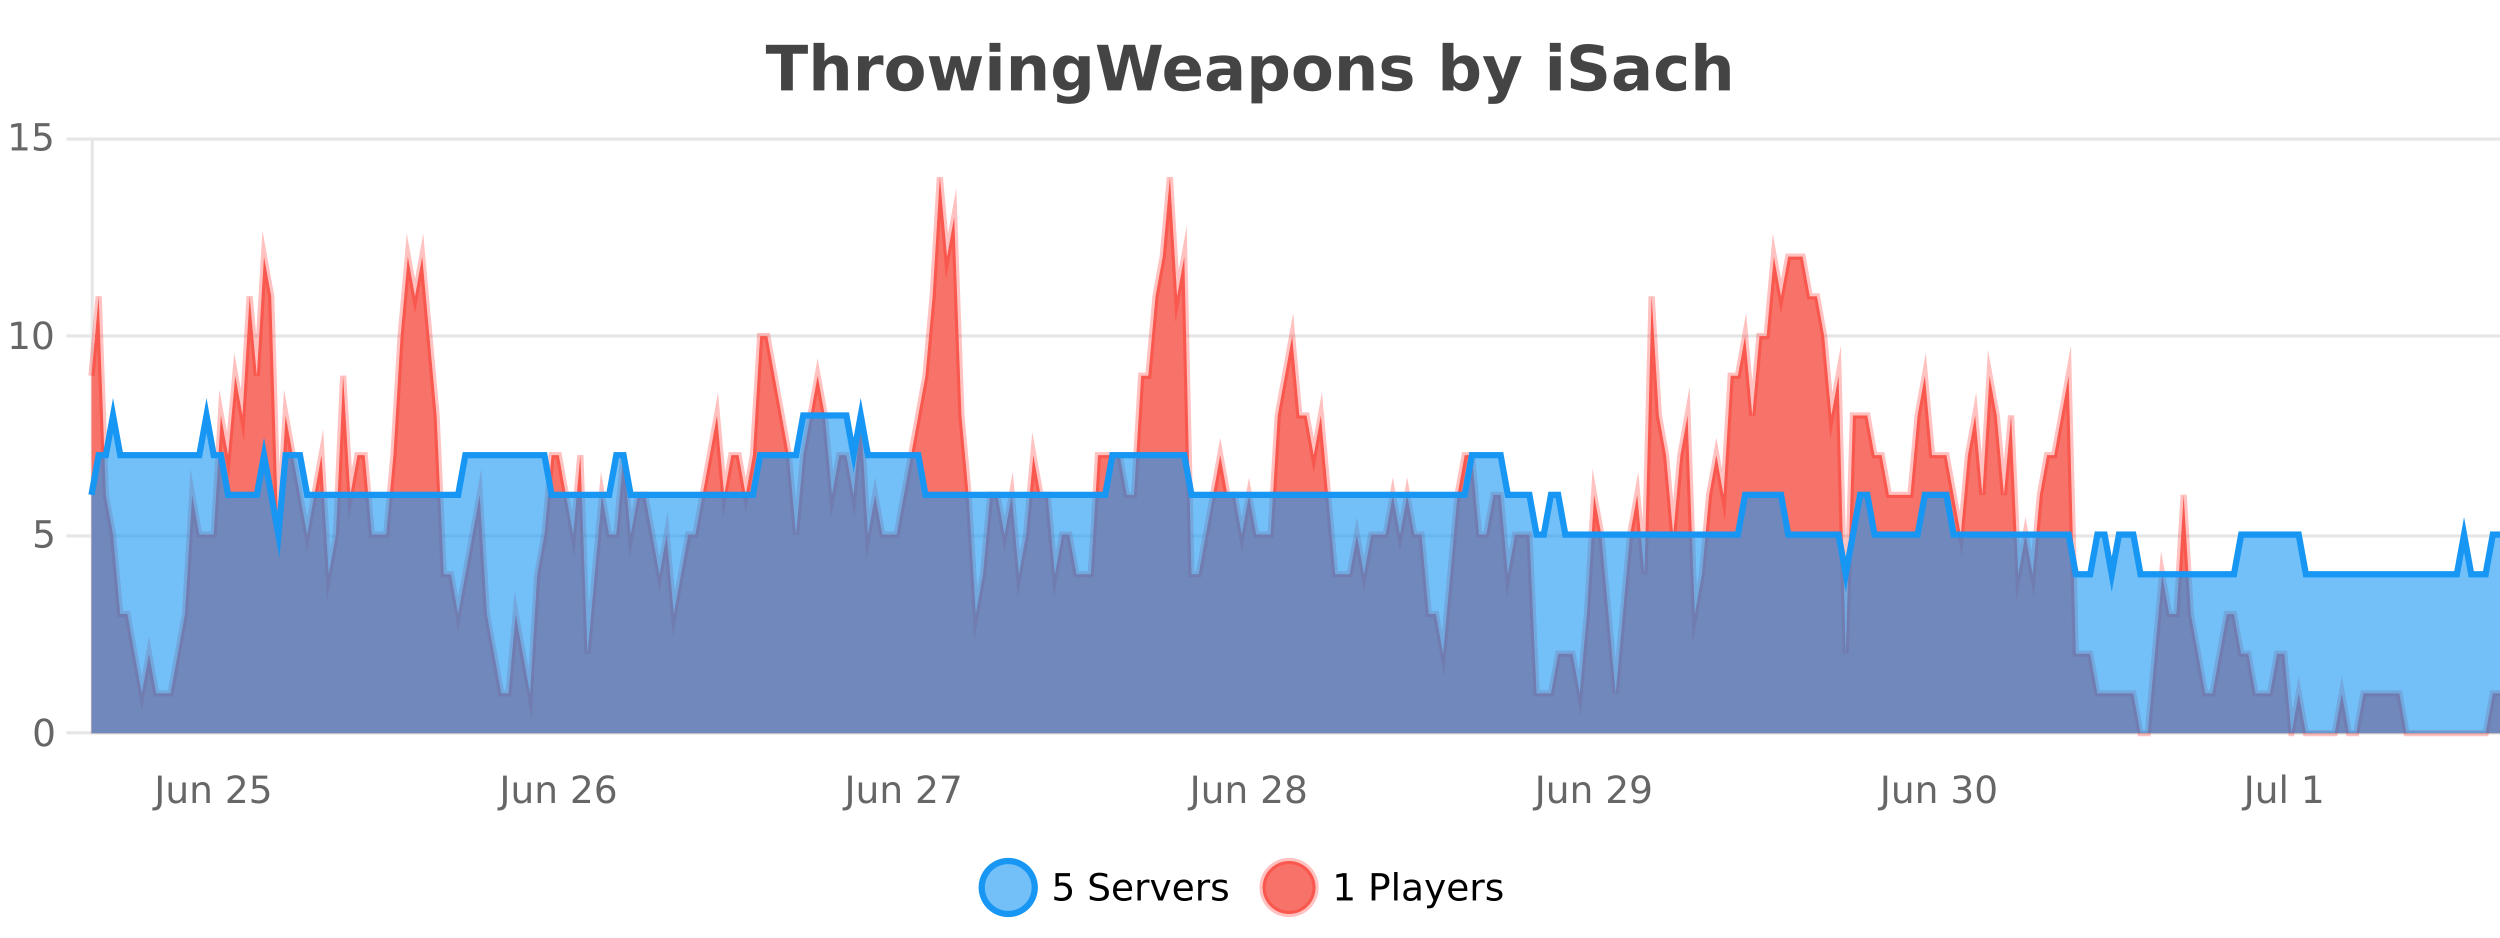
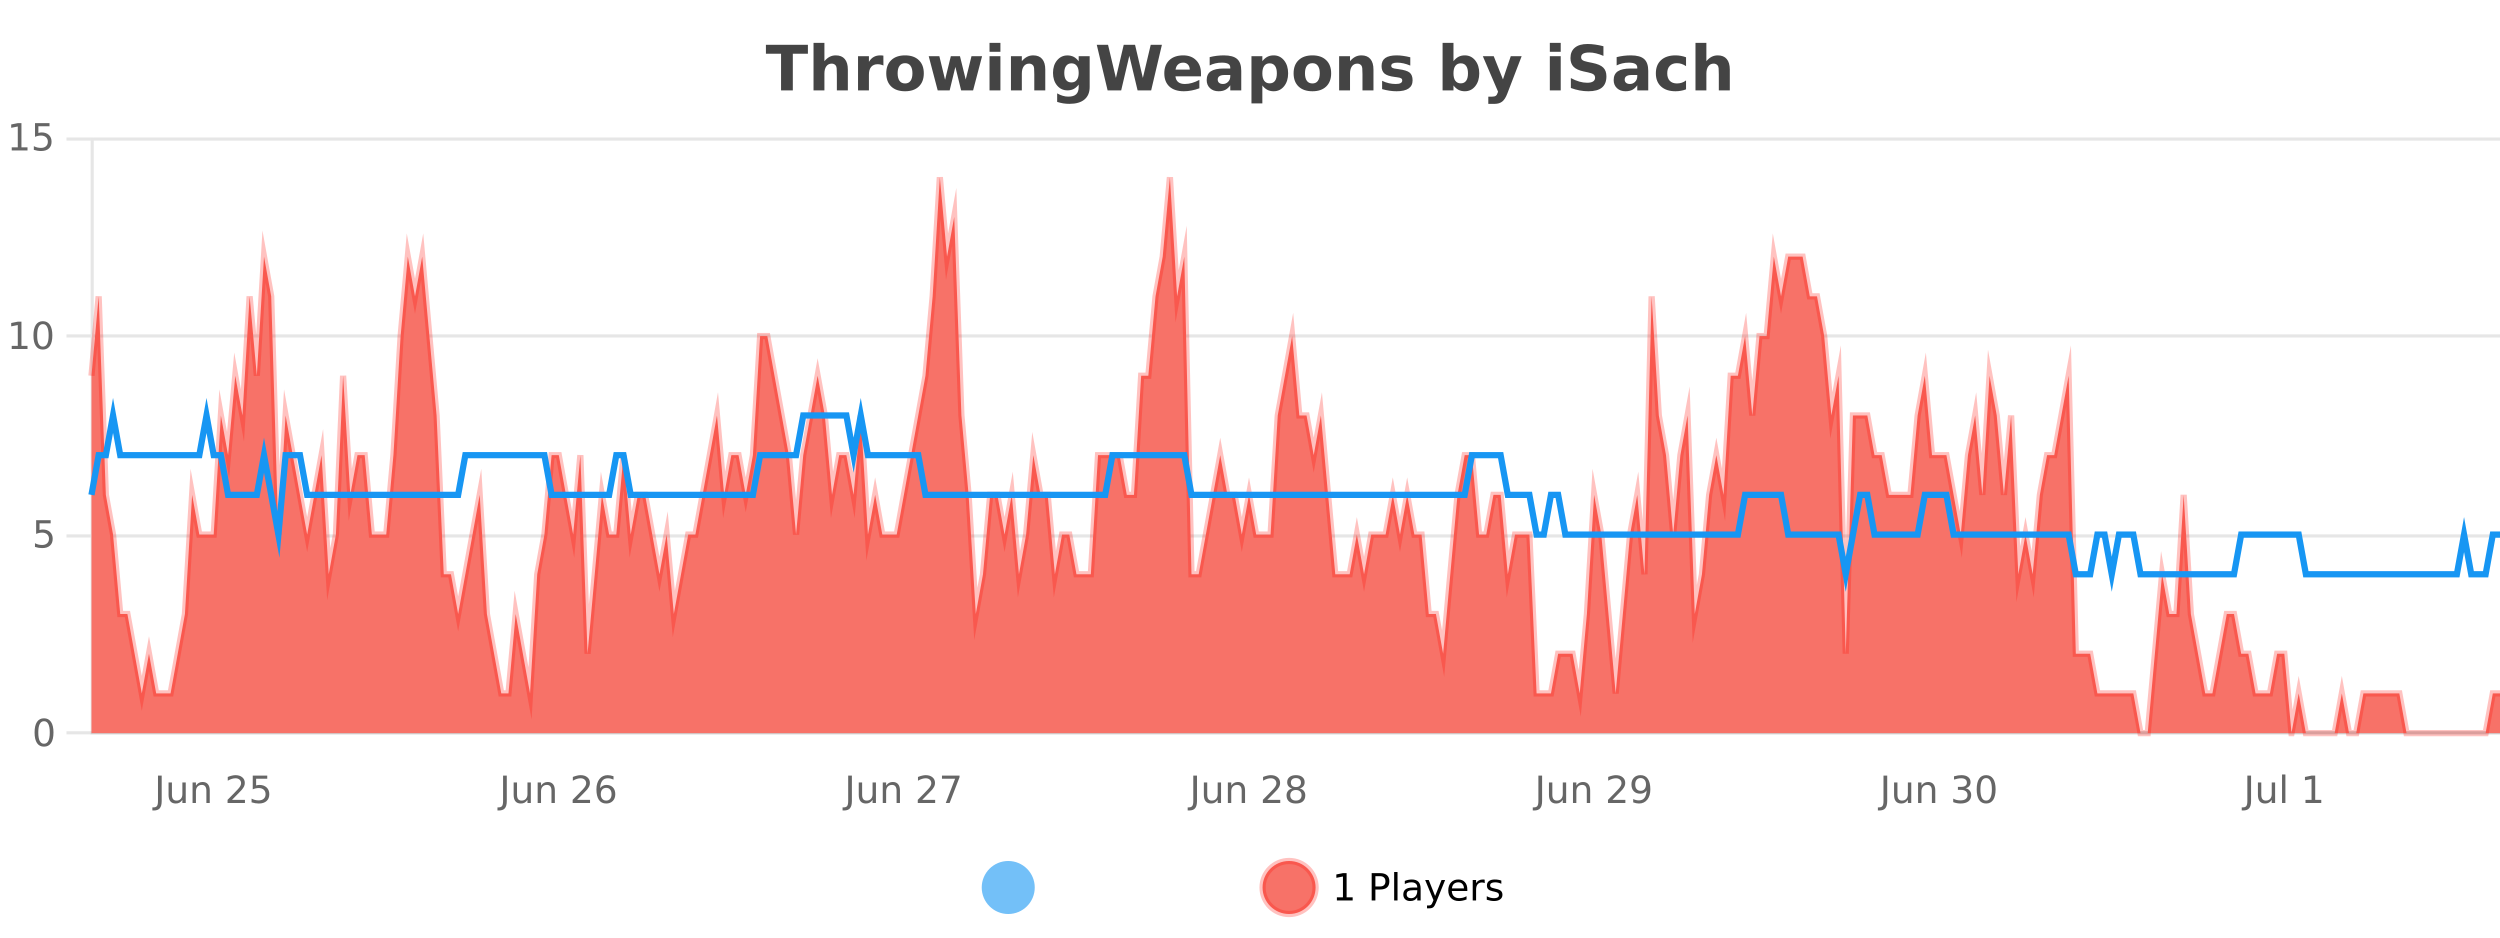
<svg xmlns="http://www.w3.org/2000/svg" width="800pt" height="300pt" viewBox="0 0 800 300" version="1.1">
  <defs>
    <clipPath id="clip1">
      <path d="M 285 263 L 360 263 L 360 300 L 285 300 Z M 285 263 " />
    </clipPath>
    <clipPath id="clip2">
      <path d="M 375 263 L 450 263 L 450 300 L 375 300 Z M 375 263 " />
    </clipPath>
    <clipPath id="clip3">
      <path d="M 29.27 56 L 800 56 L 800 234.602 L 29.27 234.602 Z M 29.27 56 " />
    </clipPath>
    <clipPath id="clip4">
      <path d="M 28.27 43 L 800 43 L 800 235.602 L 28.27 235.602 Z M 28.27 43 " />
    </clipPath>
    <clipPath id="clip5">
      <path d="M 29.27 132 L 800 132 L 800 234.602 L 29.27 234.602 Z M 29.27 132 " />
    </clipPath>
    <clipPath id="clip6">
      <path d="M 28.27 104 L 800 104 L 800 213 L 28.27 213 Z M 28.27 104 " />
    </clipPath>
  </defs>
  <g id="surface2005971">
    <rect x="0" y="0" width="800" height="300" style="fill:rgb(100%,100%,100%);fill-opacity:1;stroke:none;" />
    <path style="fill:none;stroke-width:1;stroke-linecap:butt;stroke-linejoin:miter;stroke:rgb(0%,0%,0%);stroke-opacity:0.098;stroke-miterlimit:10;" d="M 30 234.5 L 800 234.5 " />
    <path style="fill:none;stroke-width:1;stroke-linecap:butt;stroke-linejoin:miter;stroke:rgb(0%,0%,0%);stroke-opacity:0.098;stroke-miterlimit:10;" d="M 21.27 234.5 L 29 234.5 " />
    <path style="fill:none;stroke-width:1;stroke-linecap:butt;stroke-linejoin:miter;stroke:rgb(0%,0%,0%);stroke-opacity:0.098;stroke-miterlimit:10;" d="M 30 171.5 L 800 171.5 " />
    <path style="fill:none;stroke-width:1;stroke-linecap:butt;stroke-linejoin:miter;stroke:rgb(0%,0%,0%);stroke-opacity:0.098;stroke-miterlimit:10;" d="M 21.27 171.5 L 29 171.5 " />
    <path style="fill:none;stroke-width:1;stroke-linecap:butt;stroke-linejoin:miter;stroke:rgb(0%,0%,0%);stroke-opacity:0.098;stroke-miterlimit:10;" d="M 30 107.5 L 800 107.5 " />
    <path style="fill:none;stroke-width:1;stroke-linecap:butt;stroke-linejoin:miter;stroke:rgb(0%,0%,0%);stroke-opacity:0.098;stroke-miterlimit:10;" d="M 21.27 107.5 L 29 107.5 " />
    <path style="fill:none;stroke-width:1;stroke-linecap:butt;stroke-linejoin:miter;stroke:rgb(0%,0%,0%);stroke-opacity:0.098;stroke-miterlimit:10;" d="M 30 44.5 L 800 44.5 " />
    <path style="fill:none;stroke-width:1;stroke-linecap:butt;stroke-linejoin:miter;stroke:rgb(0%,0%,0%);stroke-opacity:0.098;stroke-miterlimit:10;" d="M 21.27 44.5 L 29 44.5 " />
    <path style=" stroke:none;fill-rule:nonzero;fill:rgb(9.02%,58.824%,95.294%);fill-opacity:0.6;" d="M 331.121 284 C 331.121 288.688 327.324 292.484 322.637 292.484 C 317.953 292.484 314.152 288.688 314.152 284 C 314.152 279.312 317.953 275.516 322.637 275.516 C 327.324 275.516 331.121 279.312 331.121 284 Z M 331.121 284 " />
    <g clip-path="url(#clip1)" clip-rule="nonzero">
-       <path style="fill:none;stroke-width:2;stroke-linecap:butt;stroke-linejoin:miter;stroke:rgb(9.02%,58.824%,95.294%);stroke-opacity:1;stroke-miterlimit:10;" d="M 331.121 284 C 331.121 288.688 327.324 292.484 322.637 292.484 C 317.953 292.484 314.152 288.688 314.152 284 C 314.152 279.312 317.953 275.516 322.637 275.516 C 327.324 275.516 331.121 279.312 331.121 284 Z M 331.121 284 " />
-     </g>
-     <path style=" stroke:none;fill-rule:nonzero;fill:rgb(0%,0%,0%);fill-opacity:1;" d="M 337.75 279.406 L 342.391 279.406 L 342.391 280.406 L 338.828 280.406 L 338.828 282.547 C 339.004 282.484 339.176 282.445 339.344 282.422 C 339.52 282.391 339.691 282.375 339.859 282.375 C 340.836 282.375 341.613 282.648 342.188 283.188 C 342.758 283.719 343.047 284.438 343.047 285.344 C 343.047 286.293 342.75 287.027 342.156 287.547 C 341.57 288.07 340.75 288.328 339.688 288.328 C 339.312 288.328 338.93 288.297 338.547 288.234 C 338.172 288.172 337.781 288.078 337.375 287.953 L 337.375 286.766 C 337.727 286.953 338.094 287.094 338.469 287.188 C 338.844 287.281 339.238 287.328 339.656 287.328 C 340.332 287.328 340.867 287.152 341.266 286.797 C 341.66 286.445 341.859 285.961 341.859 285.344 C 341.859 284.742 341.66 284.262 341.266 283.906 C 340.867 283.555 340.332 283.375 339.656 283.375 C 339.344 283.375 339.023 283.414 338.703 283.484 C 338.391 283.547 338.07 283.652 337.75 283.797 Z M 354.32 279.688 L 354.32 280.844 C 353.871 280.637 353.445 280.48 353.039 280.375 C 352.641 280.262 352.262 280.203 351.898 280.203 C 351.25 280.203 350.75 280.328 350.398 280.578 C 350.055 280.828 349.883 281.188 349.883 281.656 C 349.883 282.043 349.996 282.336 350.227 282.531 C 350.453 282.73 350.898 282.887 351.555 283 L 352.258 283.156 C 353.141 283.324 353.793 283.621 354.211 284.047 C 354.637 284.465 354.852 285.027 354.852 285.734 C 354.852 286.59 354.562 287.234 353.992 287.672 C 353.43 288.109 352.594 288.328 351.492 288.328 C 351.086 288.328 350.648 288.281 350.18 288.188 C 349.711 288.094 349.227 287.953 348.727 287.766 L 348.727 286.547 C 349.203 286.82 349.672 287.023 350.133 287.156 C 350.602 287.293 351.055 287.359 351.492 287.359 C 352.168 287.359 352.688 287.23 353.055 286.969 C 353.43 286.699 353.617 286.32 353.617 285.828 C 353.617 285.402 353.48 285.07 353.211 284.828 C 352.949 284.578 352.516 284.398 351.914 284.281 L 351.195 284.141 C 350.309 283.965 349.668 283.688 349.273 283.312 C 348.887 282.938 348.695 282.418 348.695 281.75 C 348.695 280.969 348.965 280.359 349.508 279.922 C 350.047 279.477 350.797 279.25 351.758 279.25 C 352.172 279.25 352.59 279.289 353.008 279.359 C 353.434 279.434 353.871 279.543 354.32 279.688 Z M 362.266 284.609 L 362.266 285.125 L 357.297 285.125 C 357.348 285.875 357.57 286.445 357.969 286.828 C 358.375 287.215 358.93 287.406 359.641 287.406 C 360.055 287.406 360.457 287.359 360.844 287.266 C 361.238 287.164 361.629 287.008 362.016 286.797 L 362.016 287.828 C 361.617 287.984 361.219 288.105 360.812 288.188 C 360.406 288.281 359.992 288.328 359.578 288.328 C 358.535 288.328 357.707 288.027 357.094 287.422 C 356.477 286.809 356.172 285.98 356.172 284.938 C 356.172 283.867 356.461 283.016 357.047 282.391 C 357.629 281.758 358.41 281.438 359.391 281.438 C 360.273 281.438 360.973 281.727 361.484 282.297 C 362.004 282.859 362.266 283.633 362.266 284.609 Z M 361.188 284.281 C 361.176 283.699 361.008 283.23 360.688 282.875 C 360.363 282.523 359.938 282.344 359.406 282.344 C 358.801 282.344 358.316 282.516 357.953 282.859 C 357.598 283.203 357.395 283.684 357.344 284.297 Z M 367.836 282.594 C 367.711 282.531 367.574 282.484 367.43 282.453 C 367.293 282.414 367.137 282.391 366.961 282.391 C 366.355 282.391 365.887 282.59 365.555 282.984 C 365.23 283.383 365.07 283.953 365.07 284.703 L 365.07 288.156 L 363.992 288.156 L 363.992 281.594 L 365.07 281.594 L 365.07 282.609 C 365.297 282.215 365.594 281.922 365.961 281.734 C 366.324 281.539 366.766 281.438 367.289 281.438 C 367.359 281.438 367.438 281.445 367.523 281.453 C 367.617 281.465 367.715 281.48 367.82 281.5 Z M 368.195 281.594 L 369.336 281.594 L 371.383 287.094 L 373.445 281.594 L 374.586 281.594 L 372.117 288.156 L 370.648 288.156 Z M 381.688 284.609 L 381.688 285.125 L 376.719 285.125 C 376.77 285.875 376.992 286.445 377.391 286.828 C 377.797 287.215 378.352 287.406 379.062 287.406 C 379.477 287.406 379.879 287.359 380.266 287.266 C 380.66 287.164 381.051 287.008 381.438 286.797 L 381.438 287.828 C 381.039 287.984 380.641 288.105 380.234 288.188 C 379.828 288.281 379.414 288.328 379 288.328 C 377.957 288.328 377.129 288.027 376.516 287.422 C 375.898 286.809 375.594 285.98 375.594 284.938 C 375.594 283.867 375.883 283.016 376.469 282.391 C 377.051 281.758 377.832 281.438 378.812 281.438 C 379.695 281.438 380.395 281.727 380.906 282.297 C 381.426 282.859 381.688 283.633 381.688 284.609 Z M 380.609 284.281 C 380.598 283.699 380.43 283.23 380.109 282.875 C 379.785 282.523 379.359 282.344 378.828 282.344 C 378.223 282.344 377.738 282.516 377.375 282.859 C 377.02 283.203 376.816 283.684 376.766 284.297 Z M 387.258 282.594 C 387.133 282.531 386.996 282.484 386.852 282.453 C 386.715 282.414 386.559 282.391 386.383 282.391 C 385.777 282.391 385.309 282.59 384.977 282.984 C 384.652 283.383 384.492 283.953 384.492 284.703 L 384.492 288.156 L 383.414 288.156 L 383.414 281.594 L 384.492 281.594 L 384.492 282.609 C 384.719 282.215 385.016 281.922 385.383 281.734 C 385.746 281.539 386.188 281.438 386.711 281.438 C 386.781 281.438 386.859 281.445 386.945 281.453 C 387.039 281.465 387.137 281.48 387.242 281.5 Z M 392.562 281.781 L 392.562 282.812 C 392.258 282.656 391.941 282.543 391.609 282.469 C 391.285 282.387 390.945 282.344 390.594 282.344 C 390.062 282.344 389.66 282.43 389.391 282.594 C 389.117 282.75 388.984 282.996 388.984 283.328 C 388.984 283.578 389.078 283.777 389.266 283.922 C 389.461 284.059 389.852 284.188 390.438 284.312 L 390.797 284.406 C 391.566 284.562 392.113 284.793 392.438 285.094 C 392.758 285.398 392.922 285.812 392.922 286.344 C 392.922 286.961 392.676 287.445 392.188 287.797 C 391.707 288.152 391.047 288.328 390.203 288.328 C 389.848 288.328 389.477 288.289 389.094 288.219 C 388.719 288.156 388.32 288.059 387.906 287.922 L 387.906 286.797 C 388.301 287.008 388.691 287.164 389.078 287.266 C 389.461 287.371 389.848 287.422 390.234 287.422 C 390.734 287.422 391.117 287.34 391.391 287.172 C 391.672 286.996 391.812 286.746 391.812 286.422 C 391.812 286.133 391.711 285.906 391.516 285.75 C 391.316 285.594 390.883 285.445 390.219 285.297 L 389.844 285.219 C 389.176 285.074 388.691 284.855 388.391 284.562 C 388.098 284.273 387.953 283.875 387.953 283.375 C 387.953 282.75 388.172 282.273 388.609 281.938 C 389.047 281.605 389.664 281.438 390.469 281.438 C 390.863 281.438 391.238 281.469 391.594 281.531 C 391.945 281.586 392.27 281.668 392.562 281.781 Z M 332.637 277.016 " />
+       </g>
    <path style=" stroke:none;fill-rule:nonzero;fill:rgb(96.863%,44.706%,40.784%);fill-opacity:1;" d="M 420.988 284 C 420.988 288.688 417.191 292.484 412.504 292.484 C 407.82 292.484 404.02 288.688 404.02 284 C 404.02 279.312 407.82 275.516 412.504 275.516 C 417.191 275.516 420.988 279.312 420.988 284 Z M 420.988 284 " />
    <g clip-path="url(#clip2)" clip-rule="nonzero">
      <path style="fill:none;stroke-width:2;stroke-linecap:butt;stroke-linejoin:miter;stroke:rgb(100%,4.706%,0%);stroke-opacity:0.247;stroke-miterlimit:10;" d="M 420.988 284 C 420.988 288.688 417.191 292.484 412.504 292.484 C 407.82 292.484 404.02 288.688 404.02 284 C 404.02 279.312 407.82 275.516 412.504 275.516 C 417.191 275.516 420.988 279.312 420.988 284 Z M 420.988 284 " />
    </g>
    <path style=" stroke:none;fill-rule:nonzero;fill:rgb(0%,0%,0%);fill-opacity:1;" d="M 427.805 287.156 L 429.742 287.156 L 429.742 280.484 L 427.633 280.906 L 427.633 279.828 L 429.727 279.406 L 430.914 279.406 L 430.914 287.156 L 432.852 287.156 L 432.852 288.156 L 427.805 288.156 Z M 440.125 280.375 L 440.125 283.672 L 441.609 283.672 C 442.16 283.672 442.586 283.531 442.891 283.25 C 443.191 282.961 443.344 282.547 443.344 282.016 C 443.344 281.496 443.191 281.094 442.891 280.812 C 442.586 280.523 442.16 280.375 441.609 280.375 Z M 438.938 279.406 L 441.609 279.406 C 442.598 279.406 443.344 279.633 443.844 280.078 C 444.344 280.516 444.594 281.164 444.594 282.016 C 444.594 282.883 444.344 283.539 443.844 283.984 C 443.344 284.422 442.598 284.641 441.609 284.641 L 440.125 284.641 L 440.125 288.156 L 438.938 288.156 Z M 446.129 279.031 L 447.207 279.031 L 447.207 288.156 L 446.129 288.156 Z M 452.445 284.859 C 451.578 284.859 450.977 284.961 450.633 285.156 C 450.297 285.355 450.133 285.695 450.133 286.172 C 450.133 286.559 450.258 286.867 450.508 287.094 C 450.766 287.312 451.109 287.422 451.539 287.422 C 452.141 287.422 452.621 287.215 452.977 286.797 C 453.34 286.371 453.523 285.805 453.523 285.094 L 453.523 284.859 Z M 454.602 284.406 L 454.602 288.156 L 453.523 288.156 L 453.523 287.156 C 453.273 287.555 452.965 287.852 452.602 288.047 C 452.234 288.234 451.789 288.328 451.258 288.328 C 450.578 288.328 450.043 288.141 449.648 287.766 C 449.25 287.383 449.055 286.875 449.055 286.25 C 449.055 285.512 449.297 284.953 449.789 284.578 C 450.289 284.203 451.027 284.016 452.008 284.016 L 453.523 284.016 L 453.523 283.906 C 453.523 283.406 453.355 283.023 453.023 282.75 C 452.699 282.48 452.246 282.344 451.664 282.344 C 451.289 282.344 450.918 282.391 450.555 282.484 C 450.199 282.578 449.859 282.715 449.539 282.891 L 449.539 281.891 C 449.934 281.734 450.312 281.621 450.68 281.547 C 451.055 281.477 451.418 281.438 451.773 281.438 C 452.719 281.438 453.43 281.684 453.898 282.172 C 454.367 282.664 454.602 283.406 454.602 284.406 Z M 459.551 288.766 C 459.246 289.547 458.949 290.055 458.66 290.297 C 458.367 290.535 457.98 290.656 457.504 290.656 L 456.645 290.656 L 456.645 289.75 L 457.27 289.75 C 457.57 289.75 457.801 289.676 457.957 289.531 C 458.121 289.395 458.305 289.066 458.504 288.547 L 458.707 288.047 L 456.051 281.594 L 457.191 281.594 L 459.238 286.719 L 461.301 281.594 L 462.441 281.594 Z M 469.543 284.609 L 469.543 285.125 L 464.574 285.125 C 464.625 285.875 464.848 286.445 465.246 286.828 C 465.652 287.215 466.207 287.406 466.918 287.406 C 467.332 287.406 467.734 287.359 468.121 287.266 C 468.516 287.164 468.906 287.008 469.293 286.797 L 469.293 287.828 C 468.895 287.984 468.496 288.105 468.09 288.188 C 467.684 288.281 467.27 288.328 466.855 288.328 C 465.812 288.328 464.984 288.027 464.371 287.422 C 463.754 286.809 463.449 285.98 463.449 284.938 C 463.449 283.867 463.738 283.016 464.324 282.391 C 464.906 281.758 465.688 281.438 466.668 281.438 C 467.551 281.438 468.25 281.727 468.762 282.297 C 469.281 282.859 469.543 283.633 469.543 284.609 Z M 468.465 284.281 C 468.453 283.699 468.285 283.23 467.965 282.875 C 467.641 282.523 467.215 282.344 466.684 282.344 C 466.078 282.344 465.594 282.516 465.23 282.859 C 464.875 283.203 464.672 283.684 464.621 284.297 Z M 475.113 282.594 C 474.988 282.531 474.852 282.484 474.707 282.453 C 474.57 282.414 474.414 282.391 474.238 282.391 C 473.633 282.391 473.164 282.59 472.832 282.984 C 472.508 283.383 472.348 283.953 472.348 284.703 L 472.348 288.156 L 471.27 288.156 L 471.27 281.594 L 472.348 281.594 L 472.348 282.609 C 472.574 282.215 472.871 281.922 473.238 281.734 C 473.602 281.539 474.043 281.438 474.566 281.438 C 474.637 281.438 474.715 281.445 474.801 281.453 C 474.895 281.465 474.992 281.48 475.098 281.5 Z M 480.422 281.781 L 480.422 282.812 C 480.117 282.656 479.801 282.543 479.469 282.469 C 479.145 282.387 478.805 282.344 478.453 282.344 C 477.922 282.344 477.52 282.43 477.25 282.594 C 476.977 282.75 476.844 282.996 476.844 283.328 C 476.844 283.578 476.938 283.777 477.125 283.922 C 477.32 284.059 477.711 284.188 478.297 284.312 L 478.656 284.406 C 479.426 284.562 479.973 284.793 480.297 285.094 C 480.617 285.398 480.781 285.812 480.781 286.344 C 480.781 286.961 480.535 287.445 480.047 287.797 C 479.566 288.152 478.906 288.328 478.062 288.328 C 477.707 288.328 477.336 288.289 476.953 288.219 C 476.578 288.156 476.18 288.059 475.766 287.922 L 475.766 286.797 C 476.16 287.008 476.551 287.164 476.938 287.266 C 477.32 287.371 477.707 287.422 478.094 287.422 C 478.594 287.422 478.977 287.34 479.25 287.172 C 479.531 286.996 479.672 286.746 479.672 286.422 C 479.672 286.133 479.57 285.906 479.375 285.75 C 479.176 285.594 478.742 285.445 478.078 285.297 L 477.703 285.219 C 477.035 285.074 476.551 284.855 476.25 284.562 C 475.957 284.273 475.812 283.875 475.812 283.375 C 475.812 282.75 476.031 282.273 476.469 281.938 C 476.906 281.605 477.523 281.438 478.328 281.438 C 478.723 281.438 479.098 281.469 479.453 281.531 C 479.805 281.586 480.129 281.668 480.422 281.781 Z M 422.504 277.016 " />
    <path style=" stroke:none;fill-rule:nonzero;fill:rgb(26.667%,26.667%,26.667%);fill-opacity:1;" d="M 245.094 14.344 L 258.531 14.344 L 258.531 17.188 L 253.703 17.188 L 253.703 28.922 L 249.938 28.922 L 249.938 17.188 L 245.094 17.188 Z M 271.312 22.266 L 271.312 28.922 L 267.797 28.922 L 267.797 23.844 C 267.797 22.887 267.773 22.23 267.734 21.875 C 267.691 21.512 267.617 21.246 267.516 21.078 C 267.379 20.852 267.191 20.672 266.953 20.547 C 266.723 20.422 266.457 20.359 266.156 20.359 C 265.426 20.359 264.852 20.641 264.438 21.203 C 264.02 21.766 263.812 22.547 263.812 23.547 L 263.812 28.922 L 260.328 28.922 L 260.328 13.719 L 263.812 13.719 L 263.812 19.578 C 264.344 18.945 264.906 18.477 265.5 18.172 C 266.094 17.871 266.742 17.719 267.453 17.719 C 268.723 17.719 269.68 18.109 270.328 18.891 C 270.984 19.664 271.312 20.789 271.312 22.266 Z M 282.695 20.969 C 282.383 20.824 282.074 20.719 281.773 20.656 C 281.469 20.586 281.168 20.547 280.867 20.547 C 279.961 20.547 279.262 20.836 278.773 21.406 C 278.293 21.98 278.055 22.805 278.055 23.875 L 278.055 28.922 L 274.57 28.922 L 274.57 17.984 L 278.055 17.984 L 278.055 19.781 C 278.5 19.062 279.016 18.543 279.602 18.219 C 280.184 17.887 280.883 17.719 281.695 17.719 C 281.82 17.719 281.949 17.727 282.086 17.734 C 282.219 17.746 282.418 17.766 282.68 17.797 Z M 289.633 20.219 C 288.852 20.219 288.258 20.5 287.852 21.062 C 287.445 21.617 287.242 22.418 287.242 23.469 C 287.242 24.512 287.445 25.312 287.852 25.875 C 288.258 26.43 288.852 26.703 289.633 26.703 C 290.391 26.703 290.969 26.43 291.367 25.875 C 291.773 25.312 291.977 24.512 291.977 23.469 C 291.977 22.418 291.773 21.617 291.367 21.062 C 290.969 20.5 290.391 20.219 289.633 20.219 Z M 289.633 17.719 C 291.508 17.719 292.969 18.23 294.023 19.25 C 295.086 20.262 295.617 21.668 295.617 23.469 C 295.617 25.262 295.086 26.668 294.023 27.688 C 292.969 28.699 291.508 29.203 289.633 29.203 C 287.734 29.203 286.258 28.699 285.195 27.688 C 284.133 26.668 283.602 25.262 283.602 23.469 C 283.602 21.668 284.133 20.262 285.195 19.25 C 286.258 18.23 287.734 17.719 289.633 17.719 Z M 297.188 17.984 L 300.594 17.984 L 302.422 25.516 L 304.266 17.984 L 307.188 17.984 L 309.031 25.438 L 310.875 17.984 L 314.266 17.984 L 311.391 28.922 L 307.562 28.922 L 305.719 21.406 L 303.891 28.922 L 300.062 28.922 Z M 316.648 17.984 L 320.133 17.984 L 320.133 28.922 L 316.648 28.922 Z M 316.648 13.719 L 320.133 13.719 L 320.133 16.578 L 316.648 16.578 Z M 334.488 22.266 L 334.488 28.922 L 330.973 28.922 L 330.973 23.828 C 330.973 22.883 330.949 22.23 330.91 21.875 C 330.867 21.512 330.793 21.246 330.691 21.078 C 330.555 20.852 330.367 20.672 330.129 20.547 C 329.898 20.422 329.633 20.359 329.332 20.359 C 328.602 20.359 328.027 20.641 327.613 21.203 C 327.195 21.766 326.988 22.547 326.988 23.547 L 326.988 28.922 L 323.504 28.922 L 323.504 17.984 L 326.988 17.984 L 326.988 19.578 C 327.52 18.945 328.082 18.477 328.676 18.172 C 329.27 17.871 329.918 17.719 330.629 17.719 C 331.898 17.719 332.855 18.109 333.504 18.891 C 334.16 19.664 334.488 20.789 334.488 22.266 Z M 345.18 27.062 C 344.699 27.699 344.168 28.168 343.586 28.469 C 343 28.773 342.328 28.922 341.57 28.922 C 340.234 28.922 339.133 28.398 338.258 27.344 C 337.391 26.293 336.961 24.953 336.961 23.328 C 336.961 21.695 337.391 20.355 338.258 19.312 C 339.133 18.262 340.234 17.734 341.57 17.734 C 342.328 17.734 343 17.887 343.586 18.188 C 344.168 18.492 344.699 18.965 345.18 19.609 L 345.18 17.984 L 348.695 17.984 L 348.695 27.812 C 348.695 29.57 348.137 30.914 347.023 31.844 C 345.918 32.77 344.309 33.234 342.195 33.234 C 341.516 33.234 340.855 33.18 340.211 33.078 C 339.574 32.973 338.934 32.816 338.289 32.609 L 338.289 29.875 C 338.902 30.227 339.5 30.488 340.086 30.656 C 340.668 30.832 341.258 30.922 341.852 30.922 C 342.996 30.922 343.836 30.672 344.367 30.172 C 344.906 29.672 345.18 28.887 345.18 27.812 Z M 342.867 20.266 C 342.148 20.266 341.586 20.531 341.18 21.062 C 340.773 21.594 340.57 22.352 340.57 23.328 C 340.57 24.328 340.762 25.09 341.148 25.609 C 341.543 26.121 342.117 26.375 342.867 26.375 C 343.594 26.375 344.164 26.109 344.57 25.578 C 344.977 25.047 345.18 24.297 345.18 23.328 C 345.18 22.352 344.977 21.594 344.57 21.062 C 344.164 20.531 343.594 20.266 342.867 20.266 Z M 350.965 14.344 L 354.574 14.344 L 357.09 24.938 L 359.59 14.344 L 363.215 14.344 L 365.715 24.938 L 368.23 14.344 L 371.809 14.344 L 368.371 28.922 L 364.027 28.922 L 361.387 17.844 L 358.777 28.922 L 354.434 28.922 Z M 384.312 23.422 L 384.312 24.422 L 376.141 24.422 C 376.223 25.246 376.52 25.859 377.031 26.266 C 377.539 26.672 378.25 26.875 379.156 26.875 C 379.895 26.875 380.648 26.766 381.422 26.547 C 382.191 26.328 382.984 26 383.797 25.562 L 383.797 28.25 C 382.973 28.562 382.145 28.797 381.312 28.953 C 380.488 29.117 379.664 29.203 378.844 29.203 C 376.863 29.203 375.32 28.703 374.219 27.703 C 373.125 26.695 372.578 25.281 372.578 23.469 C 372.578 21.68 373.113 20.273 374.188 19.25 C 375.27 18.23 376.754 17.719 378.641 17.719 C 380.359 17.719 381.734 18.242 382.766 19.281 C 383.797 20.312 384.312 21.695 384.312 23.422 Z M 380.719 22.266 C 380.719 21.602 380.523 21.062 380.141 20.656 C 379.754 20.25 379.25 20.047 378.625 20.047 C 377.945 20.047 377.395 20.242 376.969 20.625 C 376.551 21 376.289 21.547 376.188 22.266 Z M 391.859 24 C 391.129 24 390.582 24.125 390.219 24.375 C 389.852 24.617 389.672 24.98 389.672 25.469 C 389.672 25.906 389.816 26.25 390.109 26.5 C 390.41 26.75 390.82 26.875 391.344 26.875 C 392 26.875 392.551 26.641 393 26.172 C 393.457 25.703 393.688 25.117 393.688 24.406 L 393.688 24 Z M 397.203 22.688 L 397.203 28.922 L 393.688 28.922 L 393.688 27.297 C 393.219 27.965 392.688 28.449 392.094 28.75 C 391.508 29.051 390.797 29.203 389.953 29.203 C 388.828 29.203 387.91 28.875 387.203 28.219 C 386.492 27.555 386.141 26.695 386.141 25.641 C 386.141 24.359 386.578 23.422 387.453 22.828 C 388.336 22.227 389.727 21.922 391.625 21.922 L 393.688 21.922 L 393.688 21.641 C 393.688 21.09 393.469 20.688 393.031 20.438 C 392.594 20.18 391.91 20.047 390.984 20.047 C 390.234 20.047 389.535 20.125 388.891 20.281 C 388.242 20.43 387.645 20.648 387.094 20.938 L 387.094 18.281 C 387.844 18.094 388.594 17.953 389.344 17.859 C 390.102 17.766 390.863 17.719 391.625 17.719 C 393.594 17.719 395.016 18.109 395.891 18.891 C 396.766 19.664 397.203 20.93 397.203 22.688 Z M 403.953 27.344 L 403.953 33.078 L 400.469 33.078 L 400.469 17.984 L 403.953 17.984 L 403.953 19.578 C 404.441 18.945 404.977 18.477 405.562 18.172 C 406.145 17.871 406.816 17.719 407.578 17.719 C 408.93 17.719 410.039 18.258 410.906 19.328 C 411.77 20.402 412.203 21.781 412.203 23.469 C 412.203 25.148 411.77 26.523 410.906 27.594 C 410.039 28.668 408.93 29.203 407.578 29.203 C 406.816 29.203 406.145 29.051 405.562 28.75 C 404.977 28.449 404.441 27.98 403.953 27.344 Z M 406.281 20.266 C 405.531 20.266 404.953 20.543 404.547 21.094 C 404.148 21.637 403.953 22.43 403.953 23.469 C 403.953 24.5 404.148 25.293 404.547 25.844 C 404.953 26.398 405.531 26.672 406.281 26.672 C 407.031 26.672 407.602 26.402 408 25.859 C 408.395 25.309 408.594 24.512 408.594 23.469 C 408.594 22.43 408.395 21.637 408 21.094 C 407.602 20.543 407.031 20.266 406.281 20.266 Z M 419.984 20.219 C 419.203 20.219 418.609 20.5 418.203 21.062 C 417.797 21.617 417.594 22.418 417.594 23.469 C 417.594 24.512 417.797 25.312 418.203 25.875 C 418.609 26.43 419.203 26.703 419.984 26.703 C 420.742 26.703 421.32 26.43 421.719 25.875 C 422.125 25.312 422.328 24.512 422.328 23.469 C 422.328 22.418 422.125 21.617 421.719 21.062 C 421.32 20.5 420.742 20.219 419.984 20.219 Z M 419.984 17.719 C 421.859 17.719 423.32 18.23 424.375 19.25 C 425.438 20.262 425.969 21.668 425.969 23.469 C 425.969 25.262 425.438 26.668 424.375 27.688 C 423.32 28.699 421.859 29.203 419.984 29.203 C 418.086 29.203 416.609 28.699 415.547 27.688 C 414.484 26.668 413.953 25.262 413.953 23.469 C 413.953 21.668 414.484 20.262 415.547 19.25 C 416.609 18.23 418.086 17.719 419.984 17.719 Z M 439.508 22.266 L 439.508 28.922 L 435.992 28.922 L 435.992 23.828 C 435.992 22.883 435.969 22.23 435.93 21.875 C 435.887 21.512 435.812 21.246 435.711 21.078 C 435.574 20.852 435.387 20.672 435.148 20.547 C 434.918 20.422 434.652 20.359 434.352 20.359 C 433.621 20.359 433.047 20.641 432.633 21.203 C 432.215 21.766 432.008 22.547 432.008 23.547 L 432.008 28.922 L 428.523 28.922 L 428.523 17.984 L 432.008 17.984 L 432.008 19.578 C 432.539 18.945 433.102 18.477 433.695 18.172 C 434.289 17.871 434.938 17.719 435.648 17.719 C 436.918 17.719 437.875 18.109 438.523 18.891 C 439.18 19.664 439.508 20.789 439.508 22.266 Z M 451.293 18.328 L 451.293 20.984 C 450.551 20.672 449.832 20.438 449.137 20.281 C 448.438 20.125 447.777 20.047 447.152 20.047 C 446.496 20.047 446.004 20.133 445.684 20.297 C 445.359 20.465 445.199 20.719 445.199 21.062 C 445.199 21.344 445.316 21.559 445.559 21.703 C 445.809 21.852 446.246 21.961 446.871 22.031 L 447.496 22.125 C 449.285 22.355 450.488 22.73 451.105 23.25 C 451.719 23.773 452.027 24.59 452.027 25.703 C 452.027 26.871 451.594 27.746 450.73 28.328 C 449.875 28.914 448.598 29.203 446.902 29.203 C 446.172 29.203 445.422 29.145 444.652 29.031 C 443.879 28.918 443.09 28.746 442.277 28.516 L 442.277 25.859 C 442.973 26.203 443.688 26.461 444.418 26.625 C 445.145 26.793 445.891 26.875 446.652 26.875 C 447.34 26.875 447.855 26.781 448.199 26.594 C 448.543 26.406 448.715 26.125 448.715 25.75 C 448.715 25.438 448.594 25.211 448.355 25.062 C 448.113 24.906 447.641 24.789 446.934 24.703 L 446.324 24.625 C 444.762 24.43 443.668 24.07 443.043 23.547 C 442.418 23.016 442.105 22.215 442.105 21.141 C 442.105 19.984 442.5 19.125 443.293 18.562 C 444.094 18 445.312 17.719 446.949 17.719 C 447.594 17.719 448.27 17.773 448.98 17.875 C 449.688 17.969 450.457 18.121 451.293 18.328 Z M 467.441 26.672 C 468.191 26.672 468.762 26.402 469.16 25.859 C 469.555 25.309 469.754 24.512 469.754 23.469 C 469.754 22.43 469.555 21.637 469.16 21.094 C 468.762 20.543 468.191 20.266 467.441 20.266 C 466.691 20.266 466.113 20.543 465.707 21.094 C 465.309 21.637 465.113 22.43 465.113 23.469 C 465.113 24.5 465.309 25.293 465.707 25.844 C 466.113 26.398 466.691 26.672 467.441 26.672 Z M 465.113 19.578 C 465.602 18.945 466.137 18.477 466.723 18.172 C 467.305 17.871 467.977 17.719 468.738 17.719 C 470.09 17.719 471.199 18.258 472.066 19.328 C 472.93 20.402 473.363 21.781 473.363 23.469 C 473.363 25.148 472.93 26.523 472.066 27.594 C 471.199 28.668 470.09 29.203 468.738 29.203 C 467.977 29.203 467.305 29.051 466.723 28.75 C 466.137 28.449 465.602 27.98 465.113 27.344 L 465.113 28.922 L 461.629 28.922 L 461.629 13.719 L 465.113 13.719 Z M 474.508 17.984 L 477.992 17.984 L 480.945 25.406 L 483.445 17.984 L 486.93 17.984 L 482.336 29.953 C 481.875 31.172 481.336 32.02 480.711 32.5 C 480.094 32.988 479.289 33.234 478.289 33.234 L 476.258 33.234 L 476.258 30.938 L 477.352 30.938 C 477.945 30.938 478.375 30.844 478.648 30.656 C 478.918 30.469 479.125 30.129 479.273 29.641 L 479.383 29.344 Z M 495.945 17.984 L 499.43 17.984 L 499.43 28.922 L 495.945 28.922 Z M 495.945 13.719 L 499.43 13.719 L 499.43 16.578 L 495.945 16.578 Z M 513.098 14.797 L 513.098 17.891 C 512.293 17.527 511.512 17.258 510.754 17.078 C 509.992 16.891 509.273 16.797 508.598 16.797 C 507.699 16.797 507.035 16.922 506.598 17.172 C 506.168 17.422 505.957 17.809 505.957 18.328 C 505.957 18.715 506.102 19.016 506.395 19.234 C 506.684 19.453 507.211 19.641 507.973 19.797 L 509.566 20.125 C 511.191 20.449 512.34 20.945 513.02 21.609 C 513.707 22.277 514.051 23.219 514.051 24.438 C 514.051 26.043 513.57 27.242 512.613 28.031 C 511.664 28.812 510.211 29.203 508.254 29.203 C 507.324 29.203 506.395 29.113 505.457 28.938 C 504.527 28.762 503.602 28.5 502.676 28.156 L 502.676 24.984 C 503.602 25.484 504.496 25.859 505.363 26.109 C 506.238 26.359 507.082 26.484 507.895 26.484 C 508.715 26.484 509.34 26.352 509.77 26.078 C 510.207 25.797 510.426 25.402 510.426 24.891 C 510.426 24.445 510.273 24.094 509.973 23.844 C 509.68 23.594 509.09 23.371 508.207 23.172 L 506.754 22.859 C 505.293 22.547 504.227 22.055 503.551 21.375 C 502.883 20.688 502.551 19.762 502.551 18.594 C 502.551 17.148 503.02 16.031 503.957 15.25 C 504.895 14.469 506.242 14.078 508.004 14.078 C 508.805 14.078 509.629 14.141 510.473 14.266 C 511.316 14.383 512.191 14.559 513.098 14.797 Z M 522.094 24 C 521.363 24 520.816 24.125 520.453 24.375 C 520.086 24.617 519.906 24.98 519.906 25.469 C 519.906 25.906 520.051 26.25 520.344 26.5 C 520.645 26.75 521.055 26.875 521.578 26.875 C 522.234 26.875 522.785 26.641 523.234 26.172 C 523.691 25.703 523.922 25.117 523.922 24.406 L 523.922 24 Z M 527.438 22.688 L 527.438 28.922 L 523.922 28.922 L 523.922 27.297 C 523.453 27.965 522.922 28.449 522.328 28.75 C 521.742 29.051 521.031 29.203 520.188 29.203 C 519.062 29.203 518.145 28.875 517.438 28.219 C 516.727 27.555 516.375 26.695 516.375 25.641 C 516.375 24.359 516.812 23.422 517.688 22.828 C 518.57 22.227 519.961 21.922 521.859 21.922 L 523.922 21.922 L 523.922 21.641 C 523.922 21.09 523.703 20.688 523.266 20.438 C 522.828 20.18 522.145 20.047 521.219 20.047 C 520.469 20.047 519.77 20.125 519.125 20.281 C 518.477 20.43 517.879 20.648 517.328 20.938 L 517.328 18.281 C 518.078 18.094 518.828 17.953 519.578 17.859 C 520.336 17.766 521.098 17.719 521.859 17.719 C 523.828 17.719 525.25 18.109 526.125 18.891 C 527 19.664 527.438 20.93 527.438 22.688 Z M 539.531 18.328 L 539.531 21.172 C 539.062 20.852 538.586 20.609 538.109 20.453 C 537.629 20.297 537.129 20.219 536.609 20.219 C 535.641 20.219 534.879 20.508 534.328 21.078 C 533.785 21.641 533.516 22.438 533.516 23.469 C 533.516 24.492 533.785 25.289 534.328 25.859 C 534.879 26.422 535.641 26.703 536.609 26.703 C 537.16 26.703 537.68 26.625 538.172 26.469 C 538.66 26.305 539.113 26.059 539.531 25.734 L 539.531 28.594 C 538.988 28.805 538.438 28.953 537.875 29.047 C 537.312 29.148 536.742 29.203 536.172 29.203 C 534.203 29.203 532.66 28.699 531.547 27.688 C 530.43 26.68 529.875 25.273 529.875 23.469 C 529.875 21.656 530.43 20.246 531.547 19.234 C 532.66 18.227 534.203 17.719 536.172 17.719 C 536.742 17.719 537.305 17.773 537.859 17.875 C 538.422 17.969 538.977 18.121 539.531 18.328 Z M 553.539 22.266 L 553.539 28.922 L 550.023 28.922 L 550.023 23.844 C 550.023 22.887 550 22.23 549.961 21.875 C 549.918 21.512 549.844 21.246 549.742 21.078 C 549.605 20.852 549.418 20.672 549.18 20.547 C 548.949 20.422 548.684 20.359 548.383 20.359 C 547.652 20.359 547.078 20.641 546.664 21.203 C 546.246 21.766 546.039 22.547 546.039 23.547 L 546.039 28.922 L 542.555 28.922 L 542.555 13.719 L 546.039 13.719 L 546.039 19.578 C 546.57 18.945 547.133 18.477 547.727 18.172 C 548.32 17.871 548.969 17.719 549.68 17.719 C 550.949 17.719 551.906 18.109 552.555 18.891 C 553.211 19.664 553.539 20.789 553.539 22.266 Z M 245 10.359 " />
    <path style="fill:none;stroke-width:1;stroke-linecap:butt;stroke-linejoin:miter;stroke:rgb(0%,0%,0%);stroke-opacity:0.098;stroke-miterlimit:10;" d="M 29 234.5 L 801 234.5 " />
    <path style=" stroke:none;fill-rule:nonzero;fill:rgb(40%,40%,40%);fill-opacity:1;" d="M 50.555 248.203 L 51.742 248.203 L 51.742 256.344 C 51.742 257.395 51.539 258.16 51.133 258.641 C 50.734 259.117 50.094 259.359 49.211 259.359 L 48.758 259.359 L 48.758 258.359 L 49.133 258.359 C 49.652 258.359 50.016 258.211 50.227 257.922 C 50.445 257.629 50.555 257.102 50.555 256.344 Z M 53.938 254.359 L 53.938 250.391 L 55.016 250.391 L 55.016 254.328 C 55.016 254.945 55.133 255.406 55.375 255.719 C 55.625 256.031 55.988 256.188 56.469 256.188 C 57.051 256.188 57.508 256.008 57.844 255.641 C 58.188 255.266 58.359 254.758 58.359 254.109 L 58.359 250.391 L 59.438 250.391 L 59.438 256.953 L 58.359 256.953 L 58.359 255.938 C 58.098 256.344 57.797 256.648 57.453 256.844 C 57.109 257.031 56.707 257.125 56.25 257.125 C 55.488 257.125 54.91 256.891 54.516 256.422 C 54.129 255.953 53.938 255.266 53.938 254.359 Z M 56.656 250.234 Z M 67.121 252.984 L 67.121 256.953 L 66.043 256.953 L 66.043 253.031 C 66.043 252.406 65.918 251.945 65.668 251.641 C 65.426 251.328 65.066 251.172 64.59 251.172 C 64.004 251.172 63.543 251.359 63.199 251.734 C 62.863 252.102 62.699 252.605 62.699 253.25 L 62.699 256.953 L 61.621 256.953 L 61.621 250.391 L 62.699 250.391 L 62.699 251.406 C 62.957 251.012 63.262 250.719 63.605 250.531 C 63.957 250.336 64.363 250.234 64.824 250.234 C 65.574 250.234 66.141 250.469 66.527 250.938 C 66.922 251.398 67.121 252.078 67.121 252.984 Z M 74.242 255.953 L 78.383 255.953 L 78.383 256.953 L 72.82 256.953 L 72.82 255.953 C 73.266 255.496 73.875 254.875 74.648 254.094 C 75.43 253.305 75.918 252.793 76.117 252.562 C 76.5 252.148 76.766 251.793 76.914 251.5 C 77.07 251.199 77.148 250.906 77.148 250.625 C 77.148 250.156 76.98 249.777 76.648 249.484 C 76.324 249.195 75.902 249.047 75.383 249.047 C 75.008 249.047 74.609 249.109 74.195 249.234 C 73.789 249.359 73.352 249.559 72.883 249.828 L 72.883 248.625 C 73.359 248.438 73.805 248.297 74.211 248.203 C 74.625 248.102 75.008 248.047 75.352 248.047 C 76.258 248.047 76.98 248.277 77.523 248.734 C 78.062 249.184 78.336 249.789 78.336 250.547 C 78.336 250.902 78.266 251.242 78.133 251.562 C 77.996 251.887 77.75 252.266 77.398 252.703 C 77.293 252.82 76.98 253.148 76.461 253.688 C 75.938 254.23 75.199 254.984 74.242 255.953 Z M 80.879 248.203 L 85.52 248.203 L 85.52 249.203 L 81.957 249.203 L 81.957 251.344 C 82.133 251.281 82.305 251.242 82.473 251.219 C 82.648 251.188 82.82 251.172 82.988 251.172 C 83.965 251.172 84.742 251.445 85.316 251.984 C 85.887 252.516 86.176 253.234 86.176 254.141 C 86.176 255.09 85.879 255.824 85.285 256.344 C 84.699 256.867 83.879 257.125 82.816 257.125 C 82.441 257.125 82.059 257.094 81.676 257.031 C 81.301 256.969 80.91 256.875 80.504 256.75 L 80.504 255.562 C 80.855 255.75 81.223 255.891 81.598 255.984 C 81.973 256.078 82.367 256.125 82.785 256.125 C 83.461 256.125 83.996 255.949 84.395 255.594 C 84.789 255.242 84.988 254.758 84.988 254.141 C 84.988 253.539 84.789 253.059 84.395 252.703 C 83.996 252.352 83.461 252.172 82.785 252.172 C 82.473 252.172 82.152 252.211 81.832 252.281 C 81.52 252.344 81.199 252.449 80.879 252.594 Z M 49.383 245.816 " />
    <path style=" stroke:none;fill-rule:nonzero;fill:rgb(40%,40%,40%);fill-opacity:1;" d="M 160.984 248.203 L 162.172 248.203 L 162.172 256.344 C 162.172 257.395 161.969 258.16 161.562 258.641 C 161.164 259.117 160.523 259.359 159.641 259.359 L 159.188 259.359 L 159.188 258.359 L 159.562 258.359 C 160.082 258.359 160.445 258.211 160.656 257.922 C 160.875 257.629 160.984 257.102 160.984 256.344 Z M 164.367 254.359 L 164.367 250.391 L 165.445 250.391 L 165.445 254.328 C 165.445 254.945 165.562 255.406 165.805 255.719 C 166.055 256.031 166.418 256.188 166.898 256.188 C 167.48 256.188 167.938 256.008 168.273 255.641 C 168.617 255.266 168.789 254.758 168.789 254.109 L 168.789 250.391 L 169.867 250.391 L 169.867 256.953 L 168.789 256.953 L 168.789 255.938 C 168.527 256.344 168.227 256.648 167.883 256.844 C 167.539 257.031 167.137 257.125 166.68 257.125 C 165.918 257.125 165.34 256.891 164.945 256.422 C 164.559 255.953 164.367 255.266 164.367 254.359 Z M 167.086 250.234 Z M 177.551 252.984 L 177.551 256.953 L 176.473 256.953 L 176.473 253.031 C 176.473 252.406 176.348 251.945 176.098 251.641 C 175.855 251.328 175.496 251.172 175.02 251.172 C 174.434 251.172 173.973 251.359 173.629 251.734 C 173.293 252.102 173.129 252.605 173.129 253.25 L 173.129 256.953 L 172.051 256.953 L 172.051 250.391 L 173.129 250.391 L 173.129 251.406 C 173.387 251.012 173.691 250.719 174.035 250.531 C 174.387 250.336 174.793 250.234 175.254 250.234 C 176.004 250.234 176.57 250.469 176.957 250.938 C 177.352 251.398 177.551 252.078 177.551 252.984 Z M 184.672 255.953 L 188.812 255.953 L 188.812 256.953 L 183.25 256.953 L 183.25 255.953 C 183.695 255.496 184.305 254.875 185.078 254.094 C 185.859 253.305 186.348 252.793 186.547 252.562 C 186.93 252.148 187.195 251.793 187.344 251.5 C 187.5 251.199 187.578 250.906 187.578 250.625 C 187.578 250.156 187.41 249.777 187.078 249.484 C 186.754 249.195 186.332 249.047 185.812 249.047 C 185.438 249.047 185.039 249.109 184.625 249.234 C 184.219 249.359 183.781 249.559 183.312 249.828 L 183.312 248.625 C 183.789 248.438 184.234 248.297 184.641 248.203 C 185.055 248.102 185.438 248.047 185.781 248.047 C 186.688 248.047 187.41 248.277 187.953 248.734 C 188.492 249.184 188.766 249.789 188.766 250.547 C 188.766 250.902 188.695 251.242 188.562 251.562 C 188.426 251.887 188.18 252.266 187.828 252.703 C 187.723 252.82 187.41 253.148 186.891 253.688 C 186.367 254.23 185.629 254.984 184.672 255.953 Z M 193.98 252.109 C 193.449 252.109 193.027 252.293 192.715 252.656 C 192.402 253.023 192.246 253.516 192.246 254.141 C 192.246 254.777 192.402 255.277 192.715 255.641 C 193.027 256.008 193.449 256.188 193.98 256.188 C 194.512 256.188 194.926 256.008 195.23 255.641 C 195.543 255.277 195.699 254.777 195.699 254.141 C 195.699 253.516 195.543 253.023 195.23 252.656 C 194.926 252.293 194.512 252.109 193.98 252.109 Z M 196.324 248.391 L 196.324 249.469 C 196.02 249.336 195.719 249.23 195.418 249.156 C 195.113 249.086 194.816 249.047 194.527 249.047 C 193.746 249.047 193.145 249.312 192.73 249.844 C 192.324 250.367 192.09 251.156 192.027 252.219 C 192.254 251.887 192.543 251.633 192.887 251.453 C 193.238 251.266 193.625 251.172 194.043 251.172 C 194.918 251.172 195.609 251.438 196.121 251.969 C 196.629 252.5 196.887 253.227 196.887 254.141 C 196.887 255.047 196.621 255.773 196.09 256.312 C 195.559 256.855 194.855 257.125 193.98 257.125 C 192.957 257.125 192.184 256.742 191.652 255.969 C 191.121 255.188 190.855 254.062 190.855 252.594 C 190.855 251.211 191.184 250.105 191.84 249.281 C 192.496 248.461 193.375 248.047 194.48 248.047 C 194.77 248.047 195.066 248.078 195.371 248.141 C 195.672 248.195 195.988 248.277 196.324 248.391 Z M 159.812 245.816 " />
    <path style=" stroke:none;fill-rule:nonzero;fill:rgb(40%,40%,40%);fill-opacity:1;" d="M 271.418 248.203 L 272.605 248.203 L 272.605 256.344 C 272.605 257.395 272.402 258.16 271.996 258.641 C 271.598 259.117 270.957 259.359 270.074 259.359 L 269.621 259.359 L 269.621 258.359 L 269.996 258.359 C 270.516 258.359 270.879 258.211 271.09 257.922 C 271.309 257.629 271.418 257.102 271.418 256.344 Z M 274.801 254.359 L 274.801 250.391 L 275.879 250.391 L 275.879 254.328 C 275.879 254.945 275.996 255.406 276.238 255.719 C 276.488 256.031 276.852 256.188 277.332 256.188 C 277.914 256.188 278.371 256.008 278.707 255.641 C 279.051 255.266 279.223 254.758 279.223 254.109 L 279.223 250.391 L 280.301 250.391 L 280.301 256.953 L 279.223 256.953 L 279.223 255.938 C 278.961 256.344 278.66 256.648 278.316 256.844 C 277.973 257.031 277.57 257.125 277.113 257.125 C 276.352 257.125 275.773 256.891 275.379 256.422 C 274.992 255.953 274.801 255.266 274.801 254.359 Z M 277.52 250.234 Z M 287.984 252.984 L 287.984 256.953 L 286.906 256.953 L 286.906 253.031 C 286.906 252.406 286.781 251.945 286.531 251.641 C 286.289 251.328 285.93 251.172 285.453 251.172 C 284.867 251.172 284.406 251.359 284.062 251.734 C 283.727 252.102 283.562 252.605 283.562 253.25 L 283.562 256.953 L 282.484 256.953 L 282.484 250.391 L 283.562 250.391 L 283.562 251.406 C 283.82 251.012 284.125 250.719 284.469 250.531 C 284.82 250.336 285.227 250.234 285.688 250.234 C 286.438 250.234 287.004 250.469 287.391 250.938 C 287.785 251.398 287.984 252.078 287.984 252.984 Z M 295.109 255.953 L 299.25 255.953 L 299.25 256.953 L 293.688 256.953 L 293.688 255.953 C 294.133 255.496 294.742 254.875 295.516 254.094 C 296.297 253.305 296.785 252.793 296.984 252.562 C 297.367 252.148 297.633 251.793 297.781 251.5 C 297.938 251.199 298.016 250.906 298.016 250.625 C 298.016 250.156 297.848 249.777 297.516 249.484 C 297.191 249.195 296.77 249.047 296.25 249.047 C 295.875 249.047 295.477 249.109 295.062 249.234 C 294.656 249.359 294.219 249.559 293.75 249.828 L 293.75 248.625 C 294.227 248.438 294.672 248.297 295.078 248.203 C 295.492 248.102 295.875 248.047 296.219 248.047 C 297.125 248.047 297.848 248.277 298.391 248.734 C 298.93 249.184 299.203 249.789 299.203 250.547 C 299.203 250.902 299.133 251.242 299 251.562 C 298.863 251.887 298.617 252.266 298.266 252.703 C 298.16 252.82 297.848 253.148 297.328 253.688 C 296.805 254.23 296.066 254.984 295.109 255.953 Z M 301.43 248.203 L 307.055 248.203 L 307.055 248.703 L 303.883 256.953 L 302.648 256.953 L 305.633 249.203 L 301.43 249.203 Z M 270.246 245.816 " />
    <path style=" stroke:none;fill-rule:nonzero;fill:rgb(40%,40%,40%);fill-opacity:1;" d="M 381.852 248.203 L 383.039 248.203 L 383.039 256.344 C 383.039 257.395 382.836 258.16 382.43 258.641 C 382.031 259.117 381.391 259.359 380.508 259.359 L 380.055 259.359 L 380.055 258.359 L 380.43 258.359 C 380.949 258.359 381.312 258.211 381.523 257.922 C 381.742 257.629 381.852 257.102 381.852 256.344 Z M 385.234 254.359 L 385.234 250.391 L 386.312 250.391 L 386.312 254.328 C 386.312 254.945 386.43 255.406 386.672 255.719 C 386.922 256.031 387.285 256.188 387.766 256.188 C 388.348 256.188 388.805 256.008 389.141 255.641 C 389.484 255.266 389.656 254.758 389.656 254.109 L 389.656 250.391 L 390.734 250.391 L 390.734 256.953 L 389.656 256.953 L 389.656 255.938 C 389.395 256.344 389.094 256.648 388.75 256.844 C 388.406 257.031 388.004 257.125 387.547 257.125 C 386.785 257.125 386.207 256.891 385.812 256.422 C 385.426 255.953 385.234 255.266 385.234 254.359 Z M 387.953 250.234 Z M 398.418 252.984 L 398.418 256.953 L 397.34 256.953 L 397.34 253.031 C 397.34 252.406 397.215 251.945 396.965 251.641 C 396.723 251.328 396.363 251.172 395.887 251.172 C 395.301 251.172 394.84 251.359 394.496 251.734 C 394.16 252.102 393.996 252.605 393.996 253.25 L 393.996 256.953 L 392.918 256.953 L 392.918 250.391 L 393.996 250.391 L 393.996 251.406 C 394.254 251.012 394.559 250.719 394.902 250.531 C 395.254 250.336 395.66 250.234 396.121 250.234 C 396.871 250.234 397.438 250.469 397.824 250.938 C 398.219 251.398 398.418 252.078 398.418 252.984 Z M 405.539 255.953 L 409.68 255.953 L 409.68 256.953 L 404.117 256.953 L 404.117 255.953 C 404.562 255.496 405.172 254.875 405.945 254.094 C 406.727 253.305 407.215 252.793 407.414 252.562 C 407.797 252.148 408.062 251.793 408.211 251.5 C 408.367 251.199 408.445 250.906 408.445 250.625 C 408.445 250.156 408.277 249.777 407.945 249.484 C 407.621 249.195 407.199 249.047 406.68 249.047 C 406.305 249.047 405.906 249.109 405.492 249.234 C 405.086 249.359 404.648 249.559 404.18 249.828 L 404.18 248.625 C 404.656 248.438 405.102 248.297 405.508 248.203 C 405.922 248.102 406.305 248.047 406.648 248.047 C 407.555 248.047 408.277 248.277 408.82 248.734 C 409.359 249.184 409.633 249.789 409.633 250.547 C 409.633 250.902 409.562 251.242 409.43 251.562 C 409.293 251.887 409.047 252.266 408.695 252.703 C 408.59 252.82 408.277 253.148 407.758 253.688 C 407.234 254.23 406.496 254.984 405.539 255.953 Z M 414.691 252.797 C 414.129 252.797 413.684 252.949 413.363 253.25 C 413.039 253.555 412.879 253.965 412.879 254.484 C 412.879 255.016 413.039 255.434 413.363 255.734 C 413.684 256.039 414.129 256.188 414.691 256.188 C 415.254 256.188 415.695 256.039 416.02 255.734 C 416.34 255.434 416.504 255.016 416.504 254.484 C 416.504 253.965 416.34 253.555 416.02 253.25 C 415.707 252.949 415.262 252.797 414.691 252.797 Z M 413.504 252.297 C 413.004 252.172 412.605 251.938 412.316 251.594 C 412.035 251.242 411.895 250.812 411.895 250.312 C 411.895 249.617 412.145 249.062 412.645 248.656 C 413.145 248.25 413.824 248.047 414.691 248.047 C 415.566 248.047 416.246 248.25 416.738 248.656 C 417.238 249.062 417.488 249.617 417.488 250.312 C 417.488 250.812 417.348 251.242 417.066 251.594 C 416.785 251.938 416.387 252.172 415.879 252.297 C 416.449 252.434 416.895 252.695 417.207 253.078 C 417.527 253.465 417.691 253.934 417.691 254.484 C 417.691 255.34 417.43 255.996 416.91 256.453 C 416.398 256.902 415.66 257.125 414.691 257.125 C 413.73 257.125 412.992 256.902 412.473 256.453 C 411.949 255.996 411.691 255.34 411.691 254.484 C 411.691 253.934 411.852 253.465 412.176 253.078 C 412.496 252.695 412.941 252.434 413.504 252.297 Z M 413.082 250.422 C 413.082 250.883 413.223 251.234 413.504 251.484 C 413.785 251.734 414.18 251.859 414.691 251.859 C 415.199 251.859 415.598 251.734 415.879 251.484 C 416.168 251.234 416.316 250.883 416.316 250.422 C 416.316 249.977 416.168 249.625 415.879 249.375 C 415.598 249.117 415.199 248.984 414.691 248.984 C 414.18 248.984 413.785 249.117 413.504 249.375 C 413.223 249.625 413.082 249.977 413.082 250.422 Z M 380.68 245.816 " />
    <path style=" stroke:none;fill-rule:nonzero;fill:rgb(40%,40%,40%);fill-opacity:1;" d="M 492.285 248.203 L 493.473 248.203 L 493.473 256.344 C 493.473 257.395 493.27 258.16 492.863 258.641 C 492.465 259.117 491.824 259.359 490.941 259.359 L 490.488 259.359 L 490.488 258.359 L 490.863 258.359 C 491.383 258.359 491.746 258.211 491.957 257.922 C 492.176 257.629 492.285 257.102 492.285 256.344 Z M 495.668 254.359 L 495.668 250.391 L 496.746 250.391 L 496.746 254.328 C 496.746 254.945 496.863 255.406 497.105 255.719 C 497.355 256.031 497.719 256.188 498.199 256.188 C 498.781 256.188 499.238 256.008 499.574 255.641 C 499.918 255.266 500.09 254.758 500.09 254.109 L 500.09 250.391 L 501.168 250.391 L 501.168 256.953 L 500.09 256.953 L 500.09 255.938 C 499.828 256.344 499.527 256.648 499.184 256.844 C 498.84 257.031 498.438 257.125 497.98 257.125 C 497.219 257.125 496.641 256.891 496.246 256.422 C 495.859 255.953 495.668 255.266 495.668 254.359 Z M 498.387 250.234 Z M 508.852 252.984 L 508.852 256.953 L 507.773 256.953 L 507.773 253.031 C 507.773 252.406 507.648 251.945 507.398 251.641 C 507.156 251.328 506.797 251.172 506.32 251.172 C 505.734 251.172 505.273 251.359 504.93 251.734 C 504.594 252.102 504.43 252.605 504.43 253.25 L 504.43 256.953 L 503.352 256.953 L 503.352 250.391 L 504.43 250.391 L 504.43 251.406 C 504.688 251.012 504.992 250.719 505.336 250.531 C 505.688 250.336 506.094 250.234 506.555 250.234 C 507.305 250.234 507.871 250.469 508.258 250.938 C 508.652 251.398 508.852 252.078 508.852 252.984 Z M 515.977 255.953 L 520.117 255.953 L 520.117 256.953 L 514.555 256.953 L 514.555 255.953 C 515 255.496 515.609 254.875 516.383 254.094 C 517.164 253.305 517.652 252.793 517.852 252.562 C 518.234 252.148 518.5 251.793 518.648 251.5 C 518.805 251.199 518.883 250.906 518.883 250.625 C 518.883 250.156 518.715 249.777 518.383 249.484 C 518.059 249.195 517.637 249.047 517.117 249.047 C 516.742 249.047 516.344 249.109 515.93 249.234 C 515.523 249.359 515.086 249.559 514.617 249.828 L 514.617 248.625 C 515.094 248.438 515.539 248.297 515.945 248.203 C 516.359 248.102 516.742 248.047 517.086 248.047 C 517.992 248.047 518.715 248.277 519.258 248.734 C 519.797 249.184 520.07 249.789 520.07 250.547 C 520.07 250.902 520 251.242 519.867 251.562 C 519.73 251.887 519.484 252.266 519.133 252.703 C 519.027 252.82 518.715 253.148 518.195 253.688 C 517.672 254.23 516.934 254.984 515.977 255.953 Z M 522.625 256.766 L 522.625 255.688 C 522.926 255.836 523.227 255.945 523.531 256.016 C 523.832 256.09 524.133 256.125 524.438 256.125 C 525.219 256.125 525.812 255.867 526.219 255.344 C 526.633 254.812 526.867 254.012 526.922 252.938 C 526.703 253.281 526.414 253.543 526.062 253.719 C 525.719 253.898 525.332 253.984 524.906 253.984 C 524.031 253.984 523.336 253.727 522.828 253.203 C 522.316 252.672 522.062 251.945 522.062 251.016 C 522.062 250.121 522.328 249.402 522.859 248.859 C 523.391 248.32 524.098 248.047 524.984 248.047 C 525.992 248.047 526.766 248.438 527.297 249.219 C 527.836 249.992 528.109 251.117 528.109 252.594 C 528.109 253.969 527.781 255.07 527.125 255.891 C 526.469 256.715 525.586 257.125 524.484 257.125 C 524.18 257.125 523.879 257.094 523.578 257.031 C 523.273 256.977 522.957 256.891 522.625 256.766 Z M 524.984 253.062 C 525.516 253.062 525.938 252.883 526.25 252.516 C 526.562 252.152 526.719 251.652 526.719 251.016 C 526.719 250.391 526.562 249.898 526.25 249.531 C 525.938 249.168 525.516 248.984 524.984 248.984 C 524.453 248.984 524.031 249.168 523.719 249.531 C 523.414 249.898 523.266 250.391 523.266 251.016 C 523.266 251.652 523.414 252.152 523.719 252.516 C 524.031 252.883 524.453 253.062 524.984 253.062 Z M 491.113 245.816 " />
    <path style=" stroke:none;fill-rule:nonzero;fill:rgb(40%,40%,40%);fill-opacity:1;" d="M 602.719 248.203 L 603.906 248.203 L 603.906 256.344 C 603.906 257.395 603.703 258.16 603.297 258.641 C 602.898 259.117 602.258 259.359 601.375 259.359 L 600.922 259.359 L 600.922 258.359 L 601.297 258.359 C 601.816 258.359 602.18 258.211 602.391 257.922 C 602.609 257.629 602.719 257.102 602.719 256.344 Z M 606.102 254.359 L 606.102 250.391 L 607.18 250.391 L 607.18 254.328 C 607.18 254.945 607.297 255.406 607.539 255.719 C 607.789 256.031 608.152 256.188 608.633 256.188 C 609.215 256.188 609.672 256.008 610.008 255.641 C 610.352 255.266 610.523 254.758 610.523 254.109 L 610.523 250.391 L 611.602 250.391 L 611.602 256.953 L 610.523 256.953 L 610.523 255.938 C 610.262 256.344 609.961 256.648 609.617 256.844 C 609.273 257.031 608.871 257.125 608.414 257.125 C 607.652 257.125 607.074 256.891 606.68 256.422 C 606.293 255.953 606.102 255.266 606.102 254.359 Z M 608.82 250.234 Z M 619.285 252.984 L 619.285 256.953 L 618.207 256.953 L 618.207 253.031 C 618.207 252.406 618.082 251.945 617.832 251.641 C 617.59 251.328 617.23 251.172 616.754 251.172 C 616.168 251.172 615.707 251.359 615.363 251.734 C 615.027 252.102 614.863 252.605 614.863 253.25 L 614.863 256.953 L 613.785 256.953 L 613.785 250.391 L 614.863 250.391 L 614.863 251.406 C 615.121 251.012 615.426 250.719 615.77 250.531 C 616.121 250.336 616.527 250.234 616.988 250.234 C 617.738 250.234 618.305 250.469 618.691 250.938 C 619.086 251.398 619.285 252.078 619.285 252.984 Z M 628.984 252.234 C 629.547 252.359 629.984 252.617 630.297 253 C 630.617 253.375 630.781 253.844 630.781 254.406 C 630.781 255.273 630.484 255.945 629.891 256.422 C 629.297 256.891 628.453 257.125 627.359 257.125 C 626.992 257.125 626.613 257.086 626.219 257.016 C 625.832 256.945 625.438 256.836 625.031 256.688 L 625.031 255.547 C 625.352 255.734 625.707 255.883 626.094 255.984 C 626.488 256.078 626.898 256.125 627.328 256.125 C 628.066 256.125 628.629 255.98 629.016 255.688 C 629.41 255.398 629.609 254.969 629.609 254.406 C 629.609 253.898 629.426 253.496 629.062 253.203 C 628.695 252.914 628.195 252.766 627.562 252.766 L 626.531 252.766 L 626.531 251.797 L 627.609 251.797 C 628.18 251.797 628.625 251.684 628.938 251.453 C 629.25 251.215 629.406 250.875 629.406 250.438 C 629.406 249.992 629.242 249.648 628.922 249.406 C 628.609 249.168 628.156 249.047 627.562 249.047 C 627.227 249.047 626.875 249.086 626.5 249.156 C 626.133 249.219 625.727 249.324 625.281 249.469 L 625.281 248.422 C 625.738 248.297 626.16 248.203 626.547 248.141 C 626.941 248.078 627.312 248.047 627.656 248.047 C 628.562 248.047 629.273 248.25 629.797 248.656 C 630.316 249.062 630.578 249.617 630.578 250.312 C 630.578 250.805 630.438 251.215 630.156 251.547 C 629.883 251.883 629.492 252.109 628.984 252.234 Z M 635.559 248.984 C 634.953 248.984 634.496 249.289 634.184 249.891 C 633.879 250.484 633.73 251.387 633.73 252.594 C 633.73 253.793 633.879 254.695 634.184 255.297 C 634.496 255.891 634.953 256.188 635.559 256.188 C 636.172 256.188 636.629 255.891 636.934 255.297 C 637.246 254.695 637.402 253.793 637.402 252.594 C 637.402 251.387 637.246 250.484 636.934 249.891 C 636.629 249.289 636.172 248.984 635.559 248.984 Z M 635.559 248.047 C 636.535 248.047 637.285 248.438 637.809 249.219 C 638.328 249.992 638.59 251.117 638.59 252.594 C 638.59 254.062 638.328 255.188 637.809 255.969 C 637.285 256.742 636.535 257.125 635.559 257.125 C 634.578 257.125 633.828 256.742 633.309 255.969 C 632.797 255.188 632.543 254.062 632.543 252.594 C 632.543 251.117 632.797 249.992 633.309 249.219 C 633.828 248.438 634.578 248.047 635.559 248.047 Z M 601.547 245.816 " />
    <path style=" stroke:none;fill-rule:nonzero;fill:rgb(40%,40%,40%);fill-opacity:1;" d="M 719.152 248.203 L 720.34 248.203 L 720.34 256.344 C 720.34 257.395 720.137 258.16 719.73 258.641 C 719.332 259.117 718.691 259.359 717.809 259.359 L 717.355 259.359 L 717.355 258.359 L 717.73 258.359 C 718.25 258.359 718.613 258.211 718.824 257.922 C 719.043 257.629 719.152 257.102 719.152 256.344 Z M 722.535 254.359 L 722.535 250.391 L 723.613 250.391 L 723.613 254.328 C 723.613 254.945 723.73 255.406 723.973 255.719 C 724.223 256.031 724.586 256.188 725.066 256.188 C 725.648 256.188 726.105 256.008 726.441 255.641 C 726.785 255.266 726.957 254.758 726.957 254.109 L 726.957 250.391 L 728.035 250.391 L 728.035 256.953 L 726.957 256.953 L 726.957 255.938 C 726.695 256.344 726.395 256.648 726.051 256.844 C 725.707 257.031 725.305 257.125 724.848 257.125 C 724.086 257.125 723.508 256.891 723.113 256.422 C 722.727 255.953 722.535 255.266 722.535 254.359 Z M 725.254 250.234 Z M 730.25 247.828 L 731.328 247.828 L 731.328 256.953 L 730.25 256.953 Z M 737.758 255.953 L 739.695 255.953 L 739.695 249.281 L 737.586 249.703 L 737.586 248.625 L 739.68 248.203 L 740.867 248.203 L 740.867 255.953 L 742.805 255.953 L 742.805 256.953 L 737.758 256.953 Z M 717.98 245.816 " />
    <path style="fill:none;stroke-width:1;stroke-linecap:butt;stroke-linejoin:miter;stroke:rgb(0%,0%,0%);stroke-opacity:0.098;stroke-miterlimit:10;" d="M 29.5 44 L 29.5 235 " />
    <path style=" stroke:none;fill-rule:nonzero;fill:rgb(40%,40%,40%);fill-opacity:1;" d="M 14.082 230.789 C 13.477 230.789 13.02 231.094 12.707 231.695 C 12.402 232.289 12.254 233.191 12.254 234.398 C 12.254 235.598 12.402 236.5 12.707 237.102 C 13.02 237.695 13.477 237.992 14.082 237.992 C 14.695 237.992 15.152 237.695 15.457 237.102 C 15.77 236.5 15.926 235.598 15.926 234.398 C 15.926 233.191 15.77 232.289 15.457 231.695 C 15.152 231.094 14.695 230.789 14.082 230.789 Z M 14.082 229.852 C 15.059 229.852 15.809 230.242 16.332 231.023 C 16.852 231.797 17.113 232.922 17.113 234.398 C 17.113 235.867 16.852 236.992 16.332 237.773 C 15.809 238.547 15.059 238.93 14.082 238.93 C 13.102 238.93 12.352 238.547 11.832 237.773 C 11.32 236.992 11.066 235.867 11.066 234.398 C 11.066 232.922 11.32 231.797 11.832 231.023 C 12.352 230.242 13.102 229.852 14.082 229.852 Z M 10.27 227.617 " />
    <path style=" stroke:none;fill-rule:nonzero;fill:rgb(40%,40%,40%);fill-opacity:1;" d="M 11.566 166.469 L 16.207 166.469 L 16.207 167.469 L 12.645 167.469 L 12.645 169.609 C 12.82 169.547 12.992 169.508 13.16 169.484 C 13.336 169.453 13.508 169.438 13.676 169.438 C 14.652 169.438 15.43 169.711 16.004 170.25 C 16.574 170.781 16.863 171.5 16.863 172.406 C 16.863 173.355 16.566 174.09 15.973 174.609 C 15.387 175.133 14.566 175.391 13.504 175.391 C 13.129 175.391 12.746 175.359 12.363 175.297 C 11.988 175.234 11.598 175.141 11.191 175.016 L 11.191 173.828 C 11.543 174.016 11.91 174.156 12.285 174.25 C 12.66 174.344 13.055 174.391 13.473 174.391 C 14.148 174.391 14.684 174.215 15.082 173.859 C 15.477 173.508 15.676 173.023 15.676 172.406 C 15.676 171.805 15.477 171.324 15.082 170.969 C 14.684 170.617 14.148 170.438 13.473 170.438 C 13.16 170.438 12.84 170.477 12.52 170.547 C 12.207 170.609 11.887 170.715 11.566 170.859 Z M 10.27 164.082 " />
    <path style=" stroke:none;fill-rule:nonzero;fill:rgb(40%,40%,40%);fill-opacity:1;" d="M 3.754 110.688 L 5.691 110.688 L 5.691 104.016 L 3.582 104.438 L 3.582 103.359 L 5.676 102.938 L 6.863 102.938 L 6.863 110.688 L 8.801 110.688 L 8.801 111.688 L 3.754 111.688 Z M 13.719 103.719 C 13.113 103.719 12.656 104.023 12.344 104.625 C 12.039 105.219 11.891 106.121 11.891 107.328 C 11.891 108.527 12.039 109.43 12.344 110.031 C 12.656 110.625 13.113 110.922 13.719 110.922 C 14.332 110.922 14.789 110.625 15.094 110.031 C 15.406 109.43 15.562 108.527 15.562 107.328 C 15.562 106.121 15.406 105.219 15.094 104.625 C 14.789 104.023 14.332 103.719 13.719 103.719 Z M 13.719 102.781 C 14.695 102.781 15.445 103.172 15.969 103.953 C 16.488 104.727 16.75 105.852 16.75 107.328 C 16.75 108.797 16.488 109.922 15.969 110.703 C 15.445 111.477 14.695 111.859 13.719 111.859 C 12.738 111.859 11.988 111.477 11.469 110.703 C 10.957 109.922 10.703 108.797 10.703 107.328 C 10.703 105.852 10.957 104.727 11.469 103.953 C 11.988 103.172 12.738 102.781 13.719 102.781 Z M 2.27 100.551 " />
    <path style=" stroke:none;fill-rule:nonzero;fill:rgb(40%,40%,40%);fill-opacity:1;" d="M 3.754 47.156 L 5.691 47.156 L 5.691 40.484 L 3.582 40.906 L 3.582 39.828 L 5.676 39.406 L 6.863 39.406 L 6.863 47.156 L 8.801 47.156 L 8.801 48.156 L 3.754 48.156 Z M 11.203 39.406 L 15.844 39.406 L 15.844 40.406 L 12.281 40.406 L 12.281 42.547 C 12.457 42.484 12.629 42.445 12.797 42.422 C 12.973 42.391 13.145 42.375 13.312 42.375 C 14.289 42.375 15.066 42.648 15.641 43.188 C 16.211 43.719 16.5 44.438 16.5 45.344 C 16.5 46.293 16.203 47.027 15.609 47.547 C 15.023 48.07 14.203 48.328 13.141 48.328 C 12.766 48.328 12.383 48.297 12 48.234 C 11.625 48.172 11.234 48.078 10.828 47.953 L 10.828 46.766 C 11.18 46.953 11.547 47.094 11.922 47.188 C 12.297 47.281 12.691 47.328 13.109 47.328 C 13.785 47.328 14.32 47.152 14.719 46.797 C 15.113 46.445 15.312 45.961 15.312 45.344 C 15.312 44.742 15.113 44.262 14.719 43.906 C 14.32 43.555 13.785 43.375 13.109 43.375 C 12.797 43.375 12.477 43.414 12.156 43.484 C 11.844 43.547 11.523 43.652 11.203 43.797 Z M 2.27 37.016 " />
    <g clip-path="url(#clip3)" clip-rule="nonzero">
      <path style=" stroke:none;fill-rule:nonzero;fill:rgb(96.863%,44.706%,40.784%);fill-opacity:1;" d="M 800 221.895 L 797.699 221.895 L 795.398 234.602 L 770.09 234.602 L 767.789 221.895 L 756.285 221.895 L 753.984 234.602 L 751.688 234.602 L 749.387 221.895 L 747.086 234.602 L 737.883 234.602 L 735.582 221.895 L 733.281 234.602 L 730.98 209.188 L 728.68 209.188 L 726.379 221.895 L 721.777 221.895 L 719.477 209.188 L 717.176 209.188 L 714.875 196.48 L 712.574 196.48 L 707.973 221.895 L 705.672 221.895 L 701.07 196.48 L 698.77 158.359 L 696.469 196.48 L 694.168 196.48 L 691.867 183.773 L 687.266 234.602 L 684.965 234.602 L 682.664 221.895 L 671.16 221.895 L 668.859 209.188 L 664.258 209.188 L 661.957 120.238 L 657.355 145.652 L 655.059 145.652 L 652.758 158.359 L 650.457 183.773 L 648.156 171.066 L 645.855 183.773 L 643.555 132.945 L 641.254 158.359 L 638.953 132.945 L 636.652 120.238 L 634.352 158.359 L 632.051 132.945 L 629.75 145.652 L 627.449 171.066 L 622.848 145.652 L 618.246 145.652 L 615.945 120.238 L 613.645 132.945 L 611.344 158.359 L 604.441 158.359 L 602.141 145.652 L 599.84 145.652 L 597.539 132.945 L 592.938 132.945 L 590.637 209.188 L 588.336 120.238 L 586.035 132.945 L 583.734 107.535 L 581.434 94.828 L 579.133 94.828 L 576.832 82.121 L 572.23 82.121 L 569.93 94.828 L 567.629 82.121 L 565.328 107.535 L 563.027 107.535 L 560.727 132.945 L 558.43 107.535 L 556.129 120.238 L 553.828 120.238 L 551.527 158.359 L 549.227 145.652 L 546.926 158.359 L 544.625 183.773 L 542.324 196.48 L 540.023 132.945 L 537.723 145.652 L 535.422 171.066 L 533.121 145.652 L 530.82 132.945 L 528.52 94.828 L 526.219 183.773 L 523.918 158.359 L 521.617 171.066 L 517.016 221.895 L 512.414 171.066 L 510.113 158.359 L 507.812 196.48 L 505.512 221.895 L 503.211 209.188 L 498.609 209.188 L 496.309 221.895 L 491.707 221.895 L 489.406 171.066 L 484.805 171.066 L 482.504 183.773 L 480.203 158.359 L 477.902 158.359 L 475.602 171.066 L 473.301 171.066 L 471 145.652 L 468.699 145.652 L 466.398 158.359 L 464.098 183.773 L 461.801 209.188 L 459.5 196.48 L 457.199 196.48 L 454.898 171.066 L 452.598 171.066 L 450.297 158.359 L 447.996 171.066 L 445.695 158.359 L 443.395 171.066 L 438.793 171.066 L 436.492 183.773 L 434.191 171.066 L 431.891 183.773 L 427.289 183.773 L 422.688 132.945 L 420.387 145.652 L 418.086 132.945 L 415.785 132.945 L 413.484 107.535 L 411.184 120.238 L 408.883 132.945 L 406.582 171.066 L 401.98 171.066 L 399.68 158.359 L 397.379 171.066 L 395.078 158.359 L 392.777 158.359 L 390.477 145.652 L 383.574 183.773 L 381.273 183.773 L 378.973 82.121 L 376.672 94.828 L 374.371 56.707 L 372.07 82.121 L 369.77 94.828 L 367.469 120.238 L 365.172 120.238 L 362.871 158.359 L 360.57 158.359 L 358.27 145.652 L 351.367 145.652 L 349.066 183.773 L 344.465 183.773 L 342.164 171.066 L 339.863 171.066 L 337.562 183.773 L 335.262 158.359 L 332.961 158.359 L 330.66 145.652 L 328.359 171.066 L 326.059 183.773 L 323.758 158.359 L 321.457 171.066 L 319.156 158.359 L 316.855 158.359 L 314.555 183.773 L 312.254 196.48 L 309.953 158.359 L 307.652 132.945 L 305.352 69.414 L 303.051 82.121 L 300.75 56.707 L 298.449 94.828 L 296.148 120.238 L 286.945 171.066 L 282.344 171.066 L 280.043 158.359 L 277.742 171.066 L 275.441 132.945 L 273.141 158.359 L 270.84 145.652 L 268.543 145.652 L 266.242 158.359 L 263.941 132.945 L 261.641 120.238 L 257.039 145.652 L 254.738 171.066 L 252.438 145.652 L 247.836 120.238 L 245.535 107.535 L 243.234 107.535 L 240.934 145.652 L 238.633 158.359 L 236.332 145.652 L 234.031 145.652 L 231.73 158.359 L 229.43 132.945 L 222.527 171.066 L 220.227 171.066 L 215.625 196.48 L 213.324 171.066 L 211.023 183.773 L 206.422 158.359 L 204.121 158.359 L 201.82 171.066 L 199.52 145.652 L 197.219 171.066 L 194.918 171.066 L 192.617 158.359 L 188.016 209.188 L 185.715 145.652 L 183.414 171.066 L 178.812 145.652 L 176.512 145.652 L 174.211 171.066 L 171.914 183.773 L 169.613 221.895 L 165.012 196.48 L 162.711 221.895 L 160.41 221.895 L 155.809 196.48 L 153.508 158.359 L 146.605 196.48 L 144.305 183.773 L 142.004 183.773 L 139.703 132.945 L 137.402 107.535 L 135.102 82.121 L 132.801 94.828 L 130.5 82.121 L 128.199 107.535 L 125.898 145.652 L 123.598 171.066 L 118.996 171.066 L 116.695 145.652 L 114.395 145.652 L 112.094 158.359 L 109.793 120.238 L 107.492 171.066 L 105.191 183.773 L 102.891 145.652 L 98.289 171.066 L 91.387 132.945 L 89.086 171.066 L 86.785 94.828 L 84.484 82.121 L 82.184 120.238 L 79.883 94.828 L 77.582 132.945 L 75.285 120.238 L 72.984 145.652 L 70.684 132.945 L 68.383 171.066 L 63.781 171.066 L 61.48 158.359 L 59.18 196.48 L 54.578 221.895 L 49.977 221.895 L 47.676 209.188 L 45.375 221.895 L 40.773 196.48 L 38.473 196.48 L 36.172 171.066 L 33.871 158.359 L 31.57 94.828 L 29.27 120.238 L 29.27 234.602 L 800 234.602 Z M 800 221.895 " />
    </g>
    <g clip-path="url(#clip4)" clip-rule="nonzero">
      <path style="fill:none;stroke-width:2;stroke-linecap:butt;stroke-linejoin:miter;stroke:rgb(100%,4.706%,0%);stroke-opacity:0.247;stroke-miterlimit:10;" d="M 800 221.895 L 797.699 221.895 L 795.398 234.602 L 770.09 234.602 L 767.789 221.895 L 756.285 221.895 L 753.984 234.602 L 751.688 234.602 L 749.387 221.895 L 747.086 234.602 L 737.883 234.602 L 735.582 221.895 L 733.281 234.602 L 730.98 209.188 L 728.68 209.188 L 726.379 221.895 L 721.777 221.895 L 719.477 209.188 L 717.176 209.188 L 714.875 196.48 L 712.574 196.48 L 707.973 221.895 L 705.672 221.895 L 701.07 196.48 L 698.77 158.359 L 696.469 196.48 L 694.168 196.48 L 691.867 183.773 L 687.266 234.602 L 684.965 234.602 L 682.664 221.895 L 671.16 221.895 L 668.859 209.188 L 664.258 209.188 L 661.957 120.238 L 657.355 145.652 L 655.059 145.652 L 652.758 158.359 L 650.457 183.773 L 648.156 171.066 L 645.855 183.773 L 643.555 132.945 L 641.254 158.359 L 638.953 132.945 L 636.652 120.238 L 634.352 158.359 L 632.051 132.945 L 629.75 145.652 L 627.449 171.066 L 622.848 145.652 L 618.246 145.652 L 615.945 120.238 L 613.645 132.945 L 611.344 158.359 L 604.441 158.359 L 602.141 145.652 L 599.84 145.652 L 597.539 132.945 L 592.938 132.945 L 590.637 209.188 L 588.336 120.238 L 586.035 132.945 L 583.734 107.535 L 581.434 94.828 L 579.133 94.828 L 576.832 82.121 L 572.23 82.121 L 569.93 94.828 L 567.629 82.121 L 565.328 107.535 L 563.027 107.535 L 560.727 132.945 L 558.43 107.535 L 556.129 120.238 L 553.828 120.238 L 551.527 158.359 L 549.227 145.652 L 546.926 158.359 L 544.625 183.773 L 542.324 196.48 L 540.023 132.945 L 537.723 145.652 L 535.422 171.066 L 533.121 145.652 L 530.82 132.945 L 528.52 94.828 L 526.219 183.773 L 523.918 158.359 L 521.617 171.066 L 517.016 221.895 L 512.414 171.066 L 510.113 158.359 L 507.812 196.48 L 505.512 221.895 L 503.211 209.188 L 498.609 209.188 L 496.309 221.895 L 491.707 221.895 L 489.406 171.066 L 484.805 171.066 L 482.504 183.773 L 480.203 158.359 L 477.902 158.359 L 475.602 171.066 L 473.301 171.066 L 471 145.652 L 468.699 145.652 L 466.398 158.359 L 464.098 183.773 L 461.801 209.188 L 459.5 196.48 L 457.199 196.48 L 454.898 171.066 L 452.598 171.066 L 450.297 158.359 L 447.996 171.066 L 445.695 158.359 L 443.395 171.066 L 438.793 171.066 L 436.492 183.773 L 434.191 171.066 L 431.891 183.773 L 427.289 183.773 L 422.688 132.945 L 420.387 145.652 L 418.086 132.945 L 415.785 132.945 L 413.484 107.535 L 411.184 120.238 L 408.883 132.945 L 406.582 171.066 L 401.98 171.066 L 399.68 158.359 L 397.379 171.066 L 395.078 158.359 L 392.777 158.359 L 390.477 145.652 L 383.574 183.773 L 381.273 183.773 L 378.973 82.121 L 376.672 94.828 L 374.371 56.707 L 372.07 82.121 L 369.77 94.828 L 367.469 120.238 L 365.172 120.238 L 362.871 158.359 L 360.57 158.359 L 358.27 145.652 L 351.367 145.652 L 349.066 183.773 L 344.465 183.773 L 342.164 171.066 L 339.863 171.066 L 337.562 183.773 L 335.262 158.359 L 332.961 158.359 L 330.66 145.652 L 328.359 171.066 L 326.059 183.773 L 323.758 158.359 L 321.457 171.066 L 319.156 158.359 L 316.855 158.359 L 314.555 183.773 L 312.254 196.48 L 309.953 158.359 L 307.652 132.945 L 305.352 69.414 L 303.051 82.121 L 300.75 56.707 L 298.449 94.828 L 296.148 120.238 L 286.945 171.066 L 282.344 171.066 L 280.043 158.359 L 277.742 171.066 L 275.441 132.945 L 273.141 158.359 L 270.84 145.652 L 268.543 145.652 L 266.242 158.359 L 263.941 132.945 L 261.641 120.238 L 257.039 145.652 L 254.738 171.066 L 252.438 145.652 L 247.836 120.238 L 245.535 107.535 L 243.234 107.535 L 240.934 145.652 L 238.633 158.359 L 236.332 145.652 L 234.031 145.652 L 231.73 158.359 L 229.43 132.945 L 222.527 171.066 L 220.227 171.066 L 215.625 196.48 L 213.324 171.066 L 211.023 183.773 L 206.422 158.359 L 204.121 158.359 L 201.82 171.066 L 199.52 145.652 L 197.219 171.066 L 194.918 171.066 L 192.617 158.359 L 188.016 209.188 L 185.715 145.652 L 183.414 171.066 L 178.812 145.652 L 176.512 145.652 L 174.211 171.066 L 171.914 183.773 L 169.613 221.895 L 165.012 196.48 L 162.711 221.895 L 160.41 221.895 L 155.809 196.48 L 153.508 158.359 L 146.605 196.48 L 144.305 183.773 L 142.004 183.773 L 139.703 132.945 L 137.402 107.535 L 135.102 82.121 L 132.801 94.828 L 130.5 82.121 L 128.199 107.535 L 125.898 145.652 L 123.598 171.066 L 118.996 171.066 L 116.695 145.652 L 114.395 145.652 L 112.094 158.359 L 109.793 120.238 L 107.492 171.066 L 105.191 183.773 L 102.891 145.652 L 98.289 171.066 L 91.387 132.945 L 89.086 171.066 L 86.785 94.828 L 84.484 82.121 L 82.184 120.238 L 79.883 94.828 L 77.582 132.945 L 75.285 120.238 L 72.984 145.652 L 70.684 132.945 L 68.383 171.066 L 63.781 171.066 L 61.48 158.359 L 59.18 196.48 L 54.578 221.895 L 49.977 221.895 L 47.676 209.188 L 45.375 221.895 L 40.773 196.48 L 38.473 196.48 L 36.172 171.066 L 33.871 158.359 L 31.57 94.828 L 29.27 120.238 " />
    </g>
    <g clip-path="url(#clip5)" clip-rule="nonzero">
-       <path style=" stroke:none;fill-rule:nonzero;fill:rgb(9.02%,58.824%,95.294%);fill-opacity:0.6;" d="M 800 171.066 L 797.699 171.066 L 795.398 183.773 L 790.797 183.773 L 788.496 171.066 L 786.195 183.773 L 737.883 183.773 L 735.582 171.066 L 717.176 171.066 L 714.875 183.773 L 684.965 183.773 L 682.664 171.066 L 678.062 171.066 L 675.762 183.773 L 673.461 171.066 L 671.16 171.066 L 668.859 183.773 L 664.258 183.773 L 661.957 171.066 L 625.148 171.066 L 622.848 158.359 L 615.945 158.359 L 613.645 171.066 L 599.84 171.066 L 597.539 158.359 L 595.238 158.359 L 590.637 183.773 L 588.336 171.066 L 572.23 171.066 L 569.93 158.359 L 558.43 158.359 L 556.129 171.066 L 500.91 171.066 L 498.609 158.359 L 496.309 158.359 L 494.008 171.066 L 491.707 171.066 L 489.406 158.359 L 482.504 158.359 L 480.203 145.652 L 471 145.652 L 468.699 158.359 L 381.273 158.359 L 378.973 145.652 L 355.969 145.652 L 353.668 158.359 L 296.148 158.359 L 293.848 145.652 L 277.742 145.652 L 275.441 132.945 L 273.141 145.652 L 270.84 132.945 L 257.039 132.945 L 254.738 145.652 L 243.234 145.652 L 240.934 158.359 L 201.82 158.359 L 199.52 145.652 L 197.219 145.652 L 194.918 158.359 L 176.512 158.359 L 174.211 145.652 L 148.906 145.652 L 146.605 158.359 L 98.289 158.359 L 95.988 145.652 L 91.387 145.652 L 89.086 171.066 L 84.484 145.652 L 82.184 158.359 L 72.984 158.359 L 70.684 145.652 L 68.383 145.652 L 66.082 132.945 L 63.781 145.652 L 38.473 145.652 L 36.172 132.945 L 33.871 145.652 L 31.57 145.652 L 29.27 158.359 L 29.27 234.602 L 800 234.602 Z M 800 171.066 " />
-     </g>
+       </g>
    <g clip-path="url(#clip6)" clip-rule="nonzero">
      <path style="fill:none;stroke-width:2;stroke-linecap:butt;stroke-linejoin:miter;stroke:rgb(9.02%,58.824%,95.294%);stroke-opacity:1;stroke-miterlimit:10;" d="M 800 171.066 L 797.699 171.066 L 795.398 183.773 L 790.797 183.773 L 788.496 171.066 L 786.195 183.773 L 737.883 183.773 L 735.582 171.066 L 717.176 171.066 L 714.875 183.773 L 684.965 183.773 L 682.664 171.066 L 678.062 171.066 L 675.762 183.773 L 673.461 171.066 L 671.16 171.066 L 668.859 183.773 L 664.258 183.773 L 661.957 171.066 L 625.148 171.066 L 622.848 158.359 L 615.945 158.359 L 613.645 171.066 L 599.84 171.066 L 597.539 158.359 L 595.238 158.359 L 590.637 183.773 L 588.336 171.066 L 572.23 171.066 L 569.93 158.359 L 558.43 158.359 L 556.129 171.066 L 500.91 171.066 L 498.609 158.359 L 496.309 158.359 L 494.008 171.066 L 491.707 171.066 L 489.406 158.359 L 482.504 158.359 L 480.203 145.652 L 471 145.652 L 468.699 158.359 L 381.273 158.359 L 378.973 145.652 L 355.969 145.652 L 353.668 158.359 L 296.148 158.359 L 293.848 145.652 L 277.742 145.652 L 275.441 132.945 L 273.141 145.652 L 270.84 132.945 L 257.039 132.945 L 254.738 145.652 L 243.234 145.652 L 240.934 158.359 L 201.82 158.359 L 199.52 145.652 L 197.219 145.652 L 194.918 158.359 L 176.512 158.359 L 174.211 145.652 L 148.906 145.652 L 146.605 158.359 L 98.289 158.359 L 95.988 145.652 L 91.387 145.652 L 89.086 171.066 L 84.484 145.652 L 82.184 158.359 L 72.984 158.359 L 70.684 145.652 L 68.383 145.652 L 66.082 132.945 L 63.781 145.652 L 38.473 145.652 L 36.172 132.945 L 33.871 145.652 L 31.57 145.652 L 29.27 158.359 " />
    </g>
  </g>
</svg>